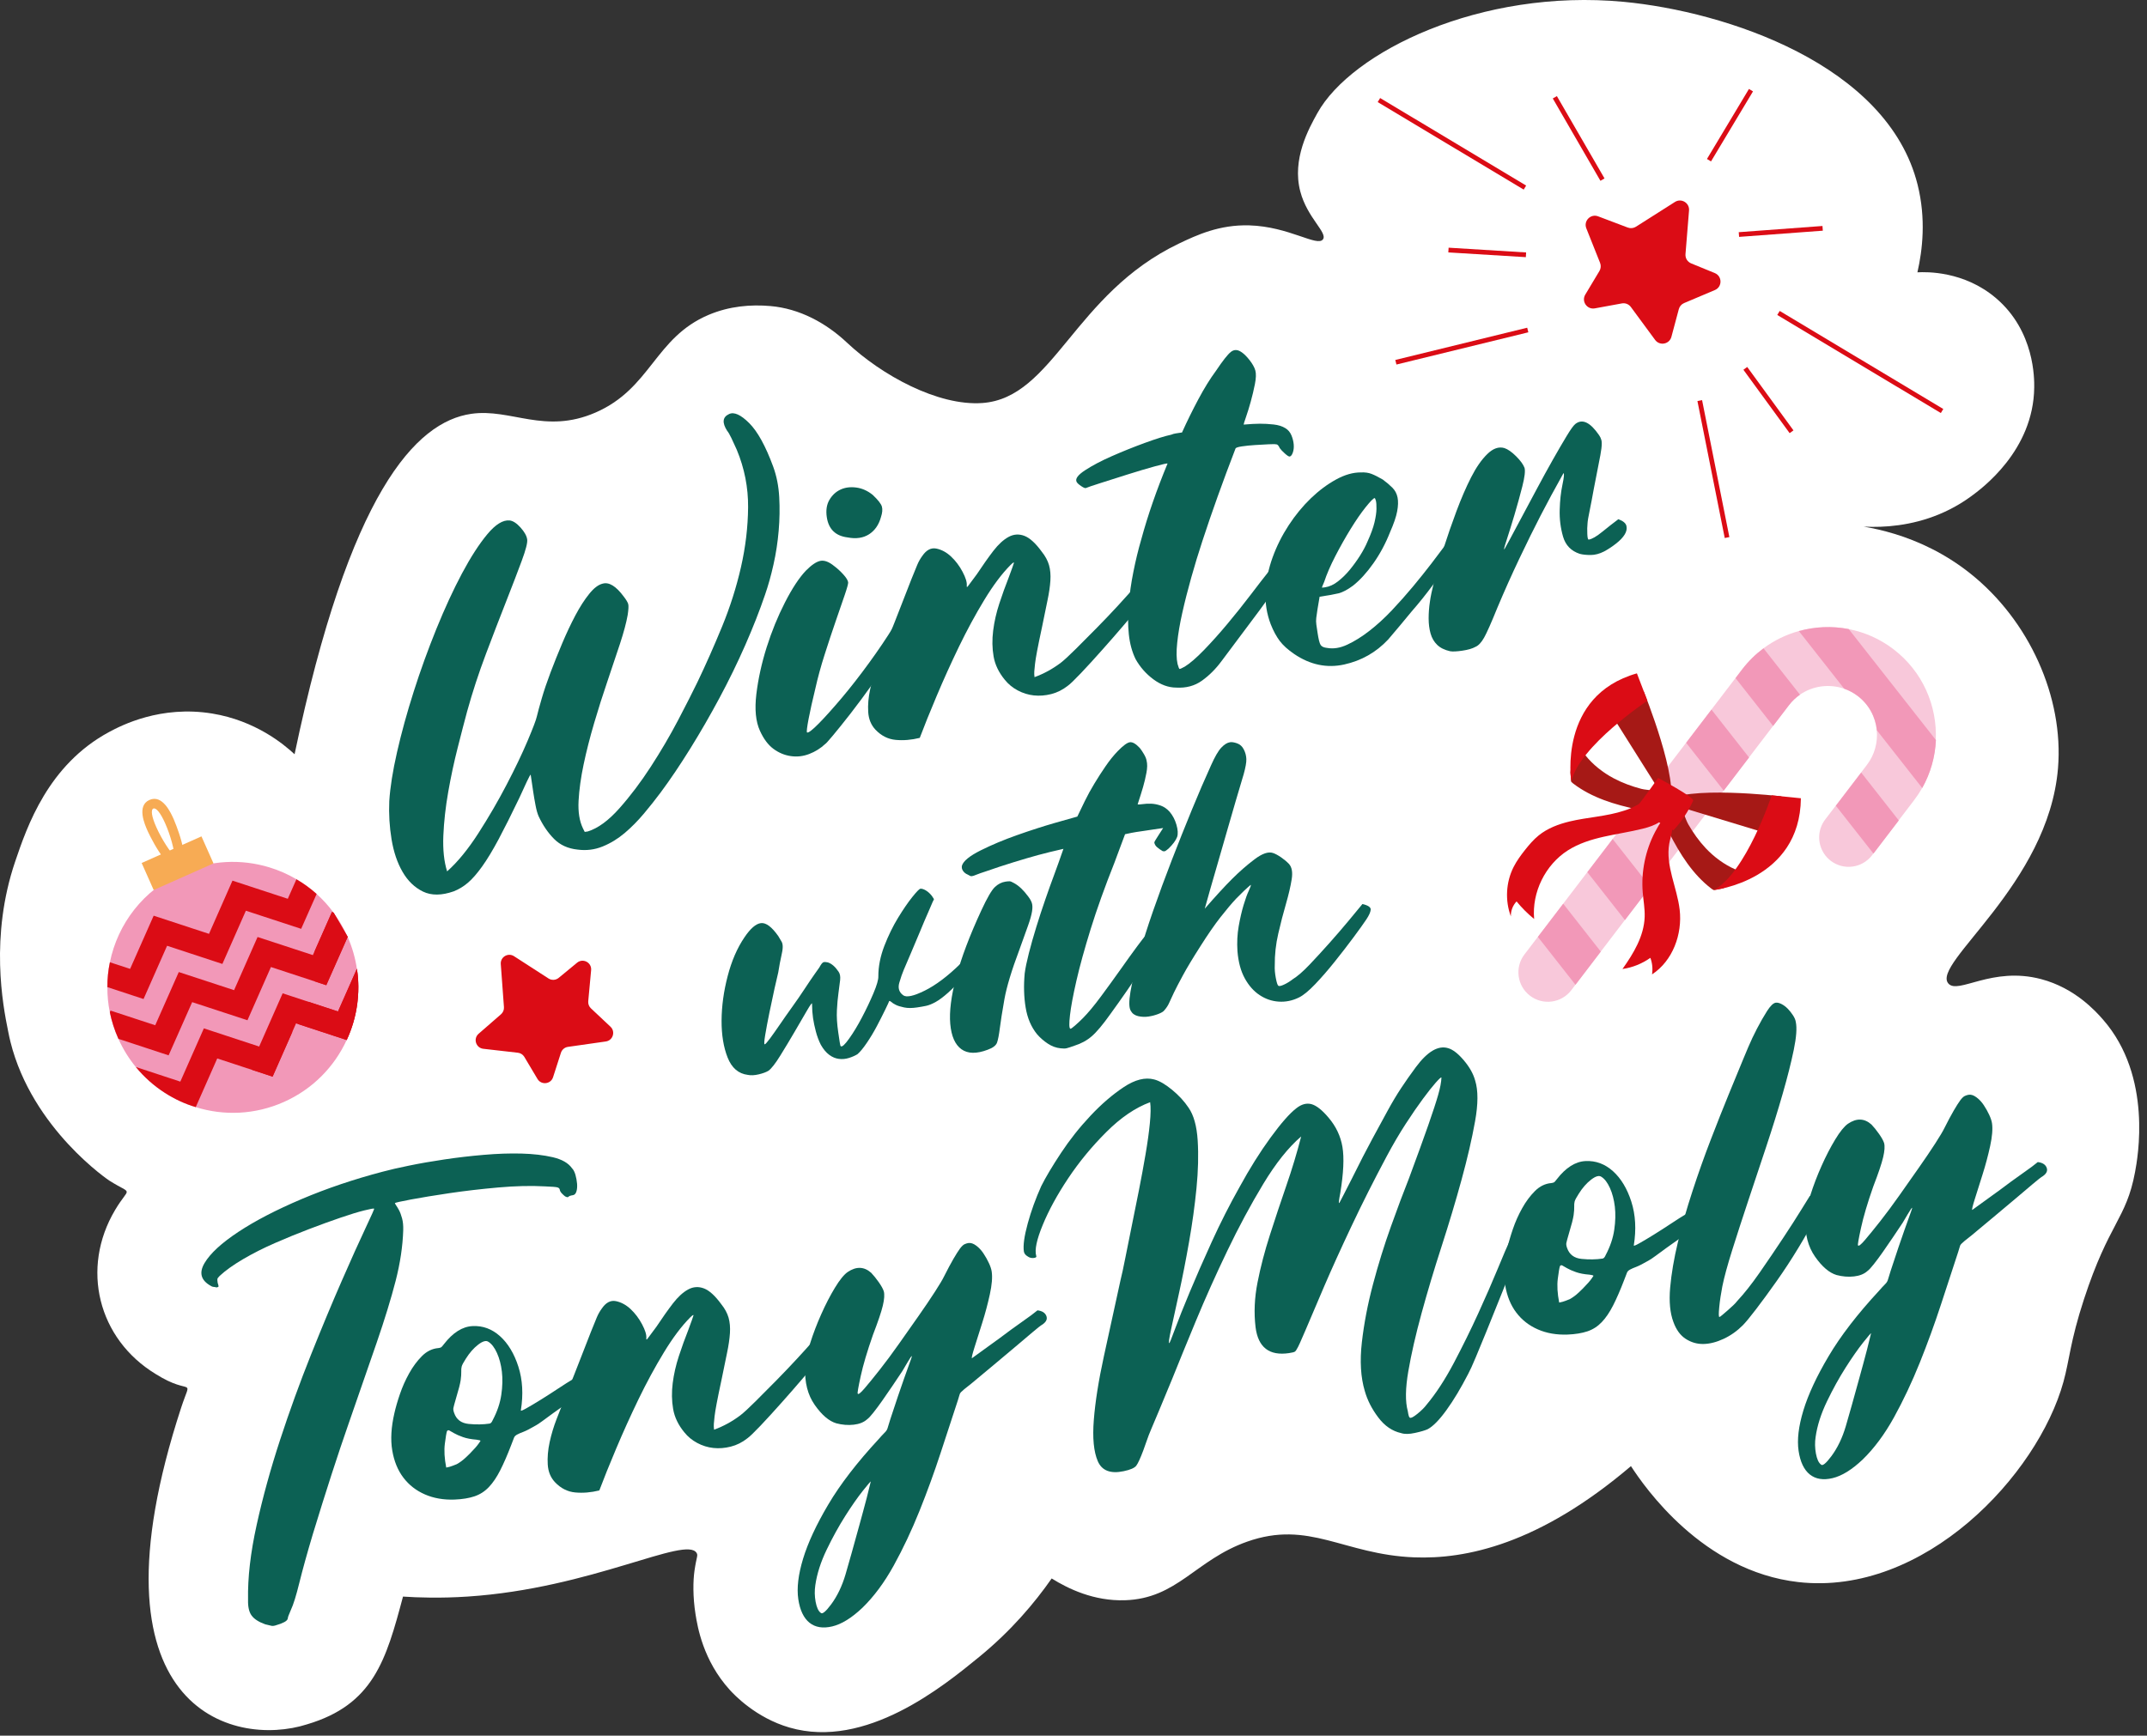
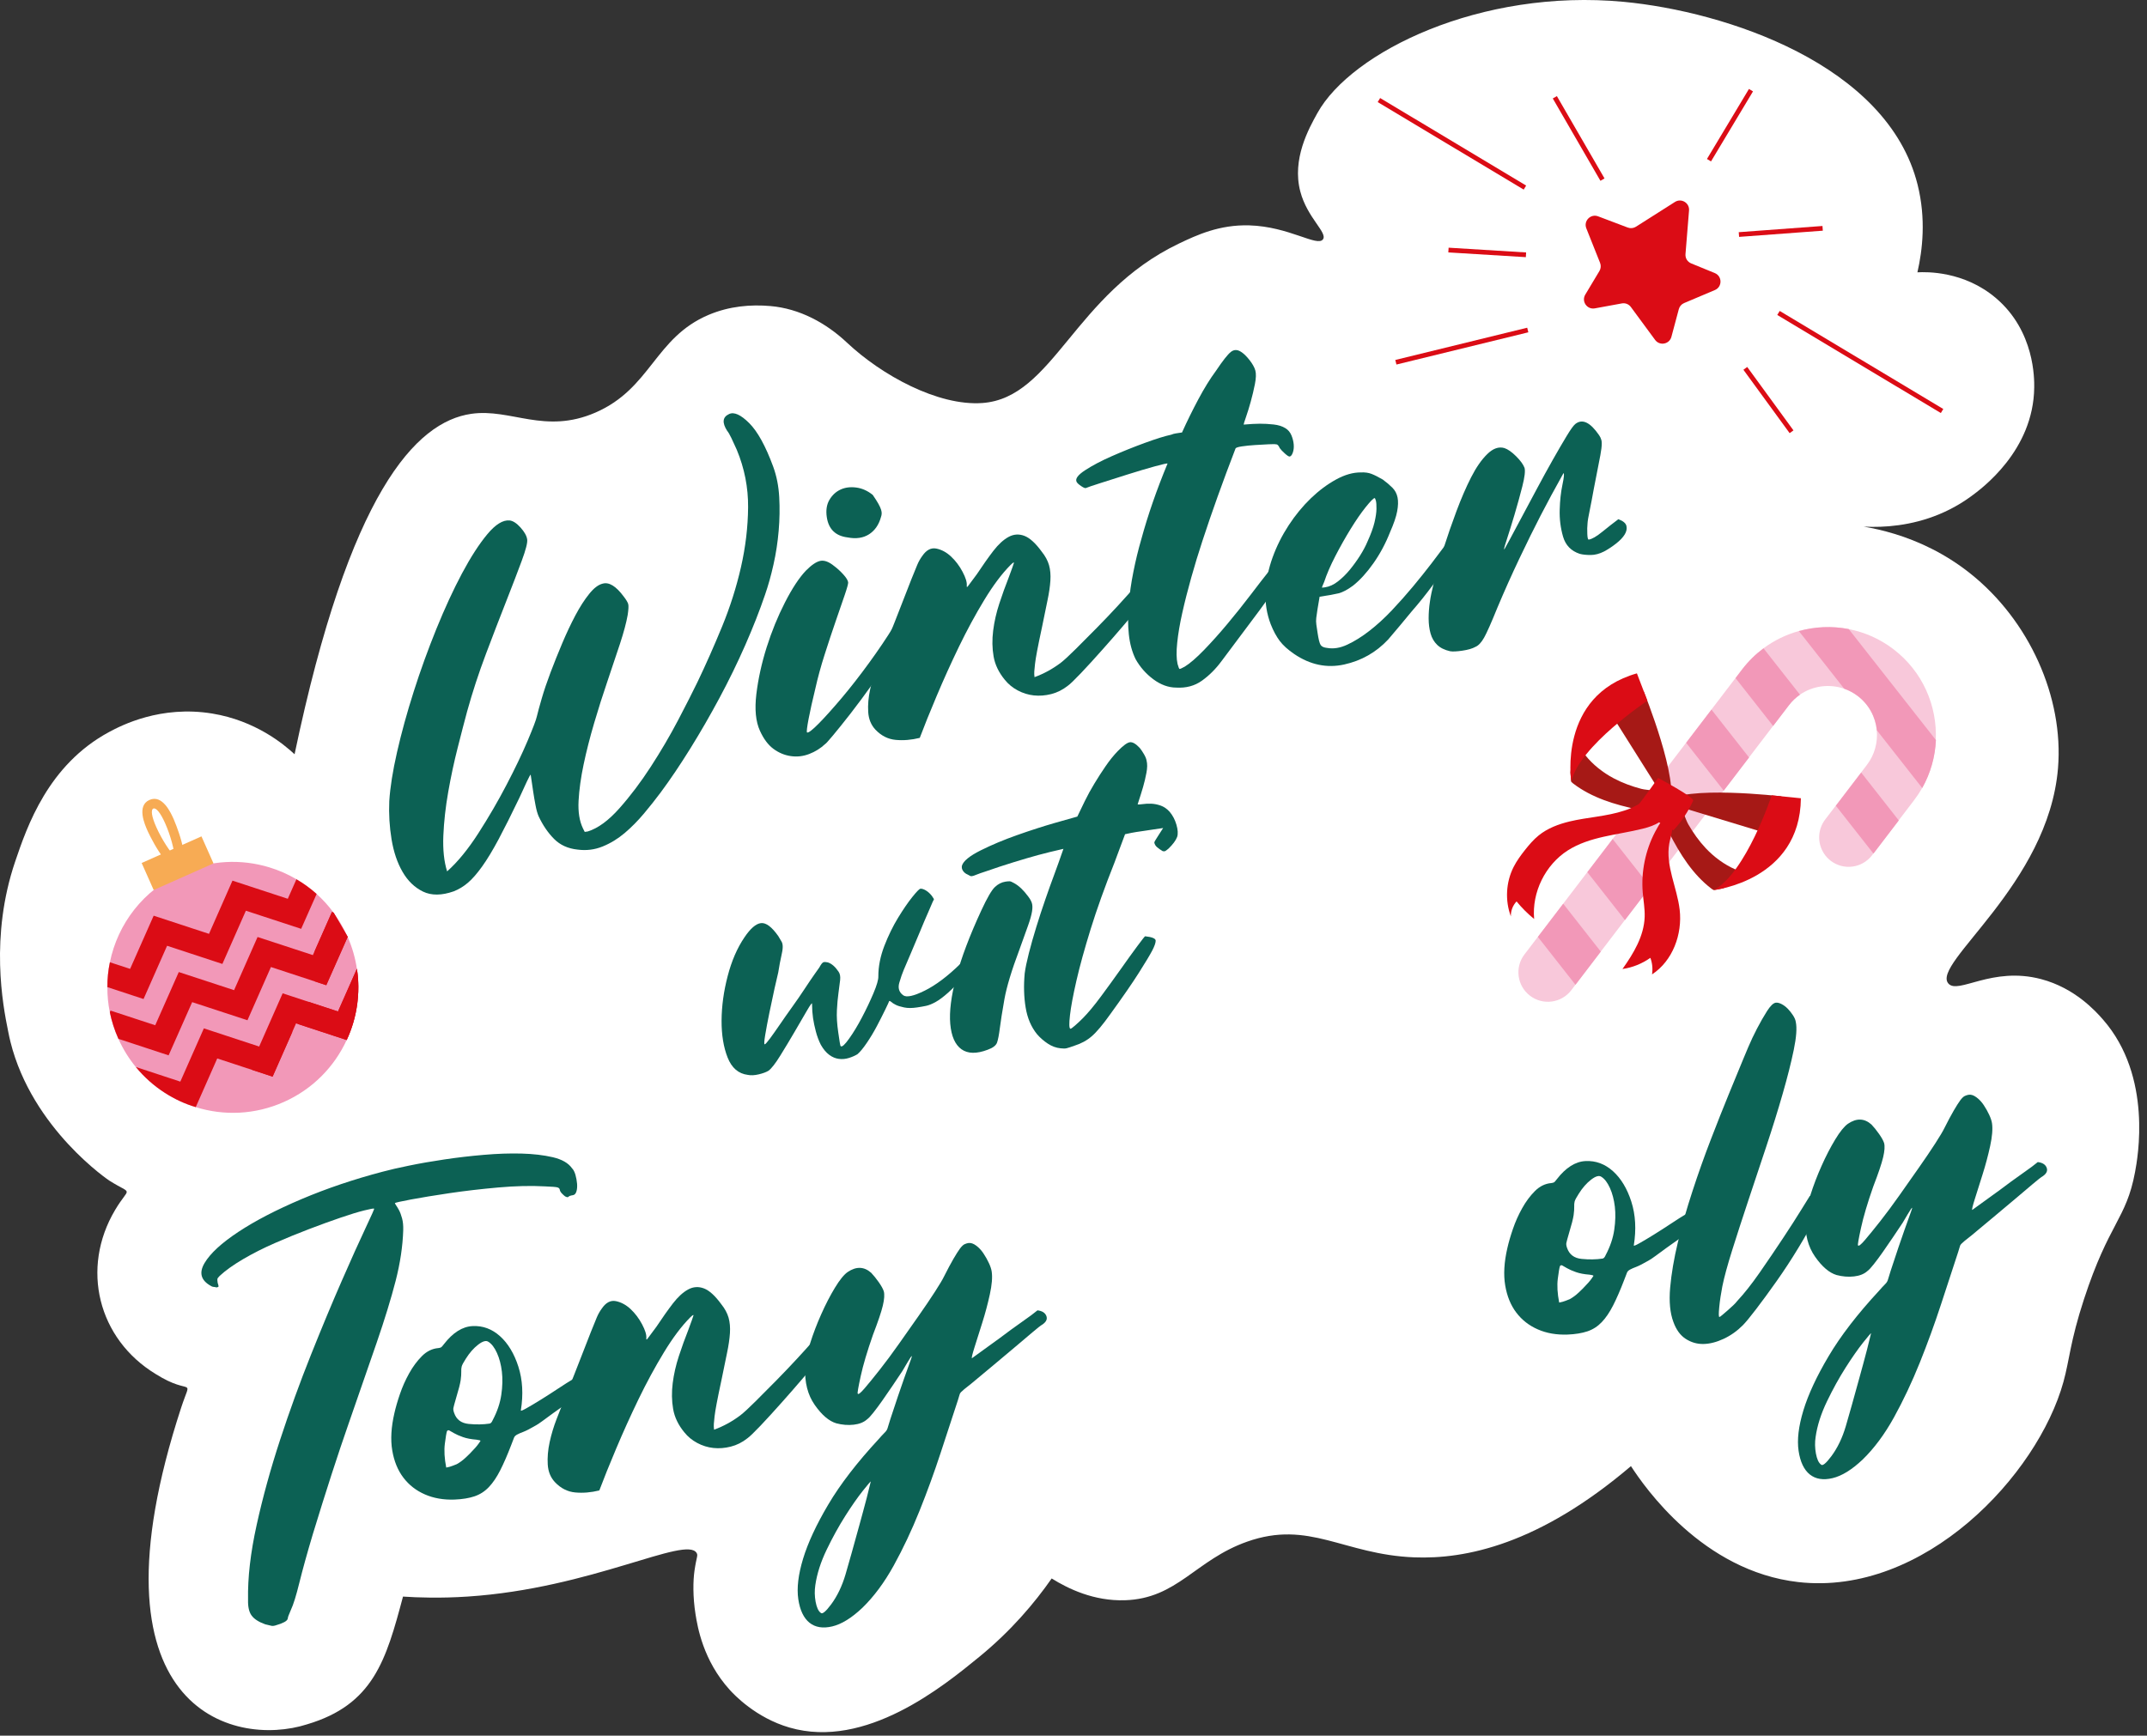
<svg xmlns="http://www.w3.org/2000/svg" width="162" height="131" viewBox="0 0 162 131" fill="none">
  <rect x="0" y="0" width="162" height="131" fill="#333333" stroke="none" />
  <g clip-path="url(#clip0_440_7351)">
    <path d="M147.012 74.231C145.705 72.716 154.561 66.773 155.285 57.976C155.725 52.634 153.121 46.817 148.643 43.266C144.795 40.214 140.644 39.663 138.86 39.534C139.762 39.708 144.514 40.539 148.722 37.464C149.521 36.881 153.439 34.016 153.49 29.243C153.497 28.611 153.535 25.001 150.613 22.508C148.194 20.445 145.356 20.518 144.677 20.554C145.065 18.861 145.334 16.513 144.69 13.936C142.418 4.843 130.168 0.865 122.524 0.139C111.714 -0.884 101.968 3.916 99.406 8.529C98.75 9.709 97.474 12.005 98.111 14.444C98.633 16.446 100.187 17.561 99.823 18.065C99.393 18.656 97.266 17.098 94.266 17.01C92.012 16.945 90.305 17.738 88.95 18.386C81.018 22.179 79.494 30.034 74.122 30.418C70.76 30.658 66.503 28.302 63.916 25.868C62.319 24.364 60.324 23.291 58.138 23.1C56.645 22.969 55.035 23.103 53.47 23.764C49.399 25.488 49.126 29.311 44.936 31.136C41.098 32.807 38.557 30.804 35.559 31.234C31.357 31.838 26.358 37.206 22.227 56.927C21.39 56.151 19.265 54.39 16.018 53.856C12.121 53.214 9.147 54.757 8.241 55.244C3.623 57.727 2.039 62.394 1.149 65.013C-0.781 70.691 0.216 75.882 0.611 77.818C0.68 78.158 0.717 78.348 0.789 78.634C2.433 85.224 8.271 89.13 8.277 89.126C8.277 89.126 8.275 89.124 8.272 89.121C10.06 90.249 9.782 89.475 8.686 91.322C6.07 95.725 7.388 101.059 11.752 103.708C14.496 105.438 14.482 103.768 13.67 106.242C6.225 129.009 17.563 131.939 23.172 130.144C28.169 128.658 29.129 125.312 30.408 120.503C31.535 120.578 33.237 120.637 35.295 120.501C44.651 119.887 51.79 115.862 52.567 117.219C52.681 117.416 52.554 117.49 52.4 118.565C52.297 119.291 52.266 120.498 52.482 121.846C52.63 122.762 53.04 125.318 55.067 127.549C55.383 127.898 57.023 129.652 59.578 130.39C65.333 132.056 71.193 127.26 73.891 125.051C76.302 123.079 78.071 120.974 79.354 119.135C80.606 119.917 82.544 120.854 84.881 120.779C88.84 120.654 90.198 117.742 94.088 116.362C98.796 114.692 101.37 117.333 106.708 117.542C110.565 117.693 116.103 116.583 123.062 110.656C124.075 112.215 128.46 118.584 135.689 119.408C145.178 120.487 153.751 111.351 155.697 104.29C156.157 102.62 156.201 101.258 157.24 98.073C159.144 92.242 160.429 92.048 161.099 88.46C161.291 87.429 162.442 81.262 158.687 76.96C158.143 76.336 156.564 74.572 154.008 73.898C150.295 72.918 147.746 75.081 147.012 74.231Z" fill="white" />
    <path d="M40.506 54.078C40.582 53.757 40.708 53.297 40.882 52.697C41.057 52.099 41.278 51.447 41.545 50.741C41.812 50.035 42.106 49.303 42.426 48.543C42.747 47.782 43.077 47.084 43.416 46.444C43.755 45.806 44.101 45.266 44.455 44.828C44.807 44.387 45.148 44.128 45.477 44.049C45.953 43.916 46.481 44.24 47.061 45.022C47.254 45.271 47.367 45.463 47.403 45.598C47.437 45.732 47.424 46.005 47.361 46.417C47.261 46.99 47.066 47.715 46.779 48.594C46.491 49.473 46.173 50.419 45.829 51.431C45.483 52.442 45.15 53.49 44.831 54.575C44.511 55.661 44.247 56.698 44.038 57.689C43.829 58.681 43.702 59.597 43.656 60.441C43.611 61.284 43.722 61.98 43.989 62.528L44.12 62.788L44.349 62.755C45.118 62.516 45.915 61.934 46.737 61.006C47.56 60.08 48.351 59.032 49.106 57.867C49.862 56.701 50.549 55.531 51.165 54.357C51.78 53.181 52.266 52.226 52.621 51.492C53.26 50.158 53.881 48.757 54.484 47.29C55.087 45.821 55.562 44.326 55.91 42.803C56.256 41.281 56.435 39.775 56.447 38.286C56.459 36.797 56.176 35.352 55.595 33.952C55.455 33.632 55.318 33.335 55.185 33.06C55.051 32.785 54.948 32.608 54.873 32.526C54.472 31.904 54.516 31.48 55.009 31.251C55.385 31.071 55.891 31.298 56.528 31.932C57.164 32.566 57.767 33.661 58.34 35.218C58.598 35.922 58.75 36.689 58.796 37.52C58.842 38.348 58.828 39.196 58.754 40.057C58.681 40.921 58.551 41.769 58.365 42.601C58.18 43.434 57.966 44.193 57.728 44.88C57.317 46.087 56.817 47.361 56.227 48.703C55.636 50.046 54.988 51.372 54.285 52.684C53.581 53.997 52.848 55.267 52.086 56.495C51.323 57.723 50.58 58.826 49.858 59.8C49.47 60.323 49.046 60.858 48.586 61.406C48.125 61.955 47.64 62.445 47.132 62.876C46.621 63.307 46.068 63.646 45.469 63.889C44.869 64.134 44.239 64.211 43.575 64.123C42.852 64.046 42.262 63.777 41.807 63.318C41.351 62.858 40.966 62.297 40.651 61.63C40.558 61.427 40.478 61.145 40.409 60.784C40.339 60.421 40.279 60.066 40.227 59.718C40.176 59.371 40.132 59.066 40.093 58.808C40.054 58.551 40.038 58.438 40.042 58.468C40.011 58.472 39.914 58.65 39.749 58.999C39.584 59.348 39.397 59.756 39.187 60.221C38.594 61.455 38.075 62.492 37.628 63.333C37.178 64.174 36.762 64.864 36.377 65.401C35.992 65.936 35.636 66.347 35.304 66.627C34.974 66.909 34.619 67.124 34.239 67.273C33.325 67.594 32.553 67.6 31.918 67.293C31.284 66.984 30.769 66.487 30.374 65.802C29.977 65.119 29.701 64.299 29.544 63.347C29.388 62.394 29.331 61.434 29.373 60.467C29.437 59.436 29.632 58.199 29.961 56.756C30.289 55.315 30.707 53.796 31.214 52.204C31.721 50.611 32.293 49.031 32.927 47.466C33.563 45.901 34.207 44.504 34.861 43.276C35.516 42.049 36.152 41.064 36.77 40.321C37.387 39.58 37.948 39.233 38.451 39.281C38.702 39.308 38.977 39.483 39.273 39.811C39.569 40.139 39.738 40.439 39.778 40.712C39.815 40.954 39.676 41.492 39.367 42.328C39.057 43.164 38.668 44.183 38.195 45.384C37.722 46.584 37.213 47.906 36.668 49.35C36.123 50.793 35.649 52.242 35.246 53.697C35.046 54.439 34.809 55.349 34.536 56.428C34.261 57.505 34.024 58.617 33.822 59.762C33.62 60.908 33.497 62.01 33.452 63.068C33.408 64.129 33.503 65.029 33.737 65.768C34.53 65.062 35.316 64.101 36.097 62.886C36.877 61.672 37.587 60.451 38.226 59.224C38.865 58.001 39.391 56.9 39.805 55.925C40.217 54.951 40.451 54.334 40.506 54.078Z" fill="#0C6154" />
-     <path d="M65.853 37.355C66.249 37.73 66.478 38.022 66.54 38.228C66.602 38.437 66.58 38.703 66.472 39.028C66.311 39.61 66.011 40.043 65.574 40.325C65.134 40.605 64.597 40.686 63.96 40.563C63.043 40.451 62.52 39.94 62.385 39.031C62.308 38.516 62.375 38.08 62.585 37.724C62.796 37.367 63.076 37.109 63.424 36.949C63.772 36.788 64.165 36.739 64.609 36.797C65.05 36.855 65.465 37.04 65.853 37.355ZM67.42 47.298C67.884 47.292 68.118 47.411 68.124 47.659C68.13 47.907 68.072 48.147 67.953 48.381C67.283 49.502 66.614 50.53 65.947 51.465C65.28 52.401 64.68 53.21 64.148 53.893C63.613 54.577 63.175 55.123 62.833 55.529C62.49 55.936 62.305 56.141 62.275 56.145C61.92 56.478 61.517 56.731 61.063 56.906C60.608 57.082 60.144 57.136 59.669 57.067C59.195 56.999 58.758 56.815 58.356 56.518C57.956 56.221 57.618 55.767 57.342 55.159C57.022 54.462 56.933 53.54 57.07 52.388C57.21 51.237 57.468 50.06 57.847 48.857C58.227 47.654 58.688 46.526 59.228 45.47C59.768 44.413 60.292 43.616 60.801 43.076C61.232 42.641 61.597 42.393 61.899 42.332C62.199 42.273 62.544 42.399 62.93 42.714C63.173 42.894 63.407 43.108 63.63 43.354C63.852 43.599 63.974 43.798 63.997 43.949C64.01 44.04 63.925 44.355 63.742 44.894C63.558 45.431 63.331 46.092 63.06 46.875C62.788 47.659 62.511 48.499 62.226 49.393C61.939 50.287 61.703 51.151 61.518 51.983C61.305 52.852 61.138 53.604 61.015 54.242C60.893 54.88 60.853 55.227 60.892 55.282C60.992 55.33 61.284 55.108 61.769 54.618C62.254 54.127 62.831 53.484 63.504 52.688C64.176 51.891 64.865 51.007 65.573 50.034C66.28 49.063 66.896 48.15 67.42 47.298Z" fill="#0C6154" />
+     <path d="M65.853 37.355C66.602 38.437 66.58 38.703 66.472 39.028C66.311 39.61 66.011 40.043 65.574 40.325C65.134 40.605 64.597 40.686 63.96 40.563C63.043 40.451 62.52 39.94 62.385 39.031C62.308 38.516 62.375 38.08 62.585 37.724C62.796 37.367 63.076 37.109 63.424 36.949C63.772 36.788 64.165 36.739 64.609 36.797C65.05 36.855 65.465 37.04 65.853 37.355ZM67.42 47.298C67.884 47.292 68.118 47.411 68.124 47.659C68.13 47.907 68.072 48.147 67.953 48.381C67.283 49.502 66.614 50.53 65.947 51.465C65.28 52.401 64.68 53.21 64.148 53.893C63.613 54.577 63.175 55.123 62.833 55.529C62.49 55.936 62.305 56.141 62.275 56.145C61.92 56.478 61.517 56.731 61.063 56.906C60.608 57.082 60.144 57.136 59.669 57.067C59.195 56.999 58.758 56.815 58.356 56.518C57.956 56.221 57.618 55.767 57.342 55.159C57.022 54.462 56.933 53.54 57.07 52.388C57.21 51.237 57.468 50.06 57.847 48.857C58.227 47.654 58.688 46.526 59.228 45.47C59.768 44.413 60.292 43.616 60.801 43.076C61.232 42.641 61.597 42.393 61.899 42.332C62.199 42.273 62.544 42.399 62.93 42.714C63.173 42.894 63.407 43.108 63.63 43.354C63.852 43.599 63.974 43.798 63.997 43.949C64.01 44.04 63.925 44.355 63.742 44.894C63.558 45.431 63.331 46.092 63.06 46.875C62.788 47.659 62.511 48.499 62.226 49.393C61.939 50.287 61.703 51.151 61.518 51.983C61.305 52.852 61.138 53.604 61.015 54.242C60.893 54.88 60.853 55.227 60.892 55.282C60.992 55.33 61.284 55.108 61.769 54.618C62.254 54.127 62.831 53.484 63.504 52.688C64.176 51.891 64.865 51.007 65.573 50.034C66.28 49.063 66.896 48.15 67.42 47.298Z" fill="#0C6154" />
    <path d="M85.325 44.641C85.707 44.708 85.974 44.847 86.131 45.056C86.285 45.266 86.216 45.532 85.924 45.854C85.686 46.136 85.31 46.579 84.795 47.182C84.282 47.786 83.739 48.407 83.167 49.049C82.597 49.692 82.065 50.276 81.569 50.798C81.072 51.32 80.741 51.639 80.573 51.757C80.184 52.063 79.767 52.272 79.319 52.386C78.87 52.499 78.434 52.532 78.009 52.487C77.585 52.442 77.178 52.315 76.791 52.109C76.405 51.904 76.078 51.635 75.812 51.302C75.359 50.75 75.078 50.165 74.971 49.546C74.863 48.927 74.853 48.278 74.938 47.599C75.023 46.92 75.178 46.239 75.402 45.556C75.626 44.872 75.862 44.217 76.109 43.592C76.353 42.937 76.484 42.568 76.503 42.488C76.521 42.409 76.436 42.459 76.248 42.643C75.6 43.295 74.941 44.175 74.269 45.281C73.596 46.388 72.959 47.567 72.353 48.818C71.749 50.07 71.189 51.307 70.675 52.529C70.158 53.752 69.734 54.806 69.4 55.692C68.773 55.847 68.169 55.898 67.587 55.844C67.007 55.791 66.496 55.534 66.056 55.072C65.725 54.719 65.543 54.273 65.51 53.736C65.477 53.199 65.525 52.635 65.653 52.042C65.783 51.45 65.959 50.867 66.183 50.291C66.408 49.716 66.61 49.198 66.79 48.737C67.313 47.452 67.723 46.415 68.024 45.627C68.326 44.839 68.572 44.207 68.764 43.729C68.957 43.252 69.105 42.888 69.208 42.64C69.311 42.392 69.439 42.165 69.594 41.956C69.9 41.509 70.251 41.324 70.651 41.404C71.049 41.485 71.419 41.685 71.762 42.006C72.104 42.327 72.394 42.71 72.629 43.156C72.865 43.601 72.971 43.949 72.947 44.201C72.935 44.326 72.967 44.337 73.044 44.232C73.122 44.128 73.341 43.832 73.704 43.344C74.159 42.658 74.575 42.07 74.951 41.579C75.327 41.091 75.709 40.739 76.096 40.527C76.482 40.315 76.881 40.287 77.293 40.443C77.701 40.599 78.14 40.998 78.607 41.642C78.873 41.973 79.055 42.312 79.153 42.653C79.25 42.995 79.285 43.385 79.256 43.822C79.228 44.261 79.155 44.759 79.037 45.318C78.918 45.878 78.779 46.557 78.619 47.355C78.454 48.122 78.333 48.715 78.255 49.128C78.176 49.543 78.124 49.867 78.097 50.104C78.07 50.341 78.052 50.529 78.042 50.669C78.031 50.811 78.037 50.958 78.059 51.108C78.765 50.849 79.423 50.489 80.037 50.026C80.287 49.834 80.668 49.483 81.181 48.973C81.695 48.464 82.227 47.927 82.779 47.366C83.33 46.805 83.846 46.261 84.327 45.742C84.807 45.221 85.14 44.854 85.325 44.641Z" fill="#0C6154" />
    <path d="M94.721 27.964C94.787 28.203 94.776 28.545 94.688 28.992C94.599 29.439 94.494 29.88 94.373 30.316C94.252 30.752 94.132 31.141 94.012 31.485C93.891 31.828 93.835 32.016 93.839 32.046C94.328 32.004 94.736 31.981 95.061 31.98C95.386 31.978 95.73 31.998 96.092 32.037C96.453 32.075 96.753 32.171 96.993 32.32C97.198 32.446 97.347 32.625 97.444 32.857C97.541 33.092 97.598 33.323 97.617 33.553C97.635 33.782 97.611 33.987 97.546 34.167C97.48 34.348 97.401 34.444 97.31 34.457C97.249 34.466 97.129 34.391 96.952 34.232C96.773 34.072 96.644 33.938 96.565 33.824C96.473 33.621 96.382 33.526 96.291 33.539C96.225 33.518 96.032 33.517 95.709 33.533C95.386 33.55 95.048 33.569 94.695 33.59C94.342 33.612 94.014 33.645 93.712 33.69C93.408 33.735 93.245 33.79 93.224 33.856C92.263 36.352 91.431 38.674 90.728 40.824C90.428 41.736 90.147 42.66 89.883 43.597C89.621 44.535 89.395 45.42 89.209 46.253C89.022 47.087 88.894 47.841 88.825 48.517C88.754 49.194 88.764 49.727 88.852 50.115C88.918 50.353 88.968 50.479 89.001 50.488C89.033 50.5 89.164 50.442 89.394 50.315C89.791 50.07 90.277 49.649 90.856 49.052C91.432 48.455 92.024 47.794 92.629 47.069C93.235 46.345 93.815 45.616 94.373 44.883C94.93 44.15 95.391 43.555 95.757 43.097C96.291 43.143 96.534 43.324 96.488 43.64C96.441 43.956 96.316 44.253 96.11 44.532C95.757 45.081 95.237 45.808 94.551 46.714C93.864 47.623 93.069 48.685 92.166 49.903C91.728 50.495 91.235 50.986 90.689 51.376C90.143 51.767 89.495 51.941 88.745 51.897C88.155 51.892 87.582 51.683 87.025 51.27C86.469 50.856 86.023 50.349 85.686 49.749C85.418 49.2 85.248 48.575 85.175 47.873C85.102 47.172 85.099 46.42 85.166 45.622C85.233 44.82 85.35 43.998 85.52 43.152C85.689 42.306 85.885 41.496 86.111 40.718C86.612 38.878 87.275 36.968 88.096 34.988C88.061 34.961 87.737 35.033 87.129 35.2C86.518 35.369 85.842 35.57 85.104 35.803C84.363 36.037 83.677 36.255 83.04 36.458C82.404 36.661 82.043 36.785 81.957 36.827C81.901 36.867 81.779 36.824 81.589 36.695C81.4 36.57 81.284 36.462 81.239 36.376C81.112 36.148 81.324 35.852 81.874 35.493C82.425 35.132 83.101 34.776 83.901 34.426C84.701 34.074 85.526 33.742 86.378 33.43C87.23 33.118 87.895 32.911 88.376 32.808C88.494 32.76 88.604 32.727 88.712 32.713C88.816 32.696 88.9 32.684 88.961 32.675C89.052 32.662 89.127 32.65 89.188 32.641C89.561 31.813 89.971 30.977 90.42 30.136C90.868 29.295 91.311 28.579 91.751 27.987C92.257 27.232 92.629 26.757 92.865 26.568C93.099 26.378 93.354 26.371 93.629 26.547C93.833 26.672 94.049 26.88 94.278 27.171C94.507 27.462 94.655 27.727 94.721 27.964Z" fill="#0C6154" />
    <path d="M99.915 43.919C99.799 44.185 99.743 44.325 99.745 44.34C99.748 44.355 99.824 44.351 99.976 44.328C100.309 44.279 100.636 44.13 100.955 43.88C101.273 43.633 101.571 43.34 101.847 43.006C102.122 42.67 102.38 42.315 102.619 41.938C102.856 41.563 103.044 41.209 103.181 40.88C103.438 40.316 103.614 39.832 103.71 39.431C103.805 39.029 103.856 38.689 103.86 38.409C103.865 38.13 103.85 37.922 103.816 37.788C103.778 37.654 103.745 37.589 103.717 37.594C103.625 37.607 103.404 37.834 103.05 38.273C102.698 38.713 102.32 39.258 101.922 39.905C101.522 40.553 101.136 41.238 100.763 41.959C100.389 42.681 100.107 43.333 99.915 43.919ZM109.071 41.12C109.51 41.148 109.719 41.257 109.701 41.447C109.681 41.635 109.614 41.862 109.499 42.126C109.099 42.775 108.635 43.455 108.106 44.169C107.577 44.882 107.048 45.541 106.518 46.146C105.94 46.852 105.348 47.559 104.742 48.268C103.832 49.239 102.725 49.867 101.421 50.154C100.115 50.44 98.86 50.179 97.656 49.364C97.172 49.035 96.807 48.702 96.556 48.368C96.305 48.032 96.08 47.617 95.883 47.119C95.58 46.328 95.45 45.503 95.492 44.645C95.535 43.786 95.711 42.933 96.019 42.081C96.326 41.23 96.732 40.419 97.236 39.647C97.742 38.874 98.3 38.197 98.909 37.61C99.519 37.024 100.154 36.551 100.813 36.19C101.471 35.829 102.097 35.651 102.686 35.656C102.993 35.641 103.262 35.679 103.492 35.769C103.722 35.858 104.007 36.003 104.345 36.2C104.624 36.406 104.863 36.611 105.065 36.813C105.265 37.016 105.393 37.26 105.451 37.546C105.509 37.833 105.499 38.182 105.421 38.597C105.344 39.01 105.165 39.532 104.887 40.162C104.55 41.019 104.13 41.8 103.632 42.509C103.134 43.218 102.62 43.782 102.094 44.2C101.676 44.51 101.309 44.704 100.995 44.782C100.682 44.859 100.206 44.944 99.57 45.038C99.502 45.42 99.449 45.738 99.409 45.992C99.369 46.247 99.339 46.461 99.318 46.632C99.297 46.807 99.3 46.977 99.324 47.144C99.349 47.31 99.379 47.514 99.415 47.757C99.488 48.242 99.563 48.548 99.645 48.675C99.725 48.803 99.891 48.879 100.143 48.903C100.621 48.988 101.127 48.905 101.662 48.654C102.198 48.405 102.752 48.06 103.322 47.618C103.89 47.178 104.457 46.66 105.02 46.067C105.581 45.471 106.112 44.874 106.612 44.273C107.11 43.673 107.574 43.094 108.003 42.535C108.431 41.975 108.788 41.505 109.071 41.12Z" fill="#0C6154" />
    <path d="M115.033 35.311C115.098 35.55 115.043 36.014 114.867 36.706C114.691 37.399 114.495 38.109 114.278 38.839C114.061 39.567 113.861 40.209 113.681 40.762C113.499 41.316 113.446 41.541 113.524 41.437C113.551 41.401 113.684 41.156 113.927 40.703C114.169 40.247 114.467 39.692 114.818 39.037C115.17 38.381 115.552 37.666 115.964 36.893C116.376 36.118 116.779 35.386 117.171 34.692C117.563 33.999 117.91 33.406 118.208 32.912C118.506 32.419 118.724 32.115 118.863 32.002C119.388 31.584 119.988 31.866 120.661 32.85C120.739 32.962 120.797 33.086 120.833 33.221C120.867 33.355 120.867 33.564 120.833 33.847C120.797 34.131 120.73 34.513 120.63 34.992C120.531 35.471 120.403 36.126 120.248 36.954C120.146 37.527 120.046 38.052 119.948 38.531C119.848 39.01 119.794 39.33 119.787 39.485C119.761 39.737 119.755 40.009 119.769 40.301C119.781 40.594 119.817 40.735 119.878 40.726C120.12 40.691 120.463 40.492 120.904 40.133C121.346 39.773 121.749 39.458 122.112 39.187C122.473 39.319 122.676 39.491 122.722 39.7C122.77 39.91 122.723 40.127 122.586 40.347C122.449 40.57 122.234 40.795 121.943 41.023C121.652 41.253 121.348 41.453 121.033 41.623C120.688 41.799 120.352 41.887 120.027 41.889C119.702 41.89 119.426 41.862 119.2 41.802C118.55 41.589 118.129 41.156 117.939 40.503C117.75 39.849 117.665 39.172 117.686 38.472C117.705 37.773 117.774 37.142 117.893 36.584C118.011 36.025 118.038 35.733 117.972 35.711C117.311 36.894 116.734 37.963 116.241 38.919C115.747 39.874 115.212 40.961 114.634 42.177C114.055 43.395 113.503 44.63 112.976 45.885C112.523 47.006 112.191 47.752 111.984 48.122C111.775 48.495 111.554 48.729 111.321 48.825C111.092 48.953 110.766 49.047 110.341 49.11C109.917 49.172 109.61 49.187 109.419 49.153C109.003 49.06 108.677 48.899 108.442 48.671C108.206 48.444 108.04 48.158 107.943 47.816C107.846 47.474 107.797 47.094 107.797 46.676C107.797 46.258 107.828 45.843 107.891 45.43C107.933 45.084 108.046 44.542 108.23 43.8C108.415 43.062 108.65 42.244 108.935 41.35C109.22 40.456 109.541 39.533 109.895 38.582C110.25 37.632 110.619 36.778 111.002 36.025C111.386 35.271 111.796 34.684 112.229 34.264C112.661 33.843 113.088 33.695 113.511 33.818C113.77 33.903 114.064 34.107 114.391 34.431C114.718 34.755 114.931 35.047 115.033 35.311Z" fill="#0C6154" />
    <path d="M68.193 73.199C68.09 73.436 67.978 73.757 67.859 74.161C67.738 74.567 67.835 74.885 68.145 75.115C68.393 75.3 68.938 75.183 69.775 74.769C70.612 74.354 71.515 73.675 72.48 72.729C72.706 72.751 72.876 72.836 72.995 72.985C73.115 73.133 73.079 73.318 72.891 73.539C72.345 74.146 71.894 74.607 71.54 74.922C71.185 75.239 70.875 75.471 70.606 75.621C70.338 75.771 70.097 75.87 69.882 75.916C69.668 75.961 69.439 76.001 69.196 76.037C68.816 76.094 68.492 76.094 68.22 76.037C67.948 75.98 67.738 75.916 67.589 75.84C67.44 75.765 67.325 75.692 67.246 75.622C67.165 75.55 67.114 75.531 67.092 75.561C67.073 75.619 66.973 75.835 66.793 76.207C66.613 76.58 66.404 76.99 66.167 77.441C65.93 77.892 65.674 78.317 65.401 78.717C65.13 79.117 64.894 79.4 64.698 79.567C64.521 79.676 64.306 79.77 64.055 79.85C63.803 79.929 63.551 79.952 63.299 79.92C63.044 79.888 62.8 79.787 62.568 79.614C62.335 79.441 62.124 79.188 61.936 78.857C61.78 78.548 61.654 78.214 61.56 77.854C61.465 77.495 61.395 77.159 61.348 76.849C61.302 76.538 61.275 76.174 61.271 75.761C61.281 75.649 61.154 75.819 60.89 76.273C60.626 76.728 60.316 77.257 59.964 77.863C59.611 78.469 59.25 79.069 58.882 79.663C58.515 80.257 58.218 80.639 57.994 80.81C57.816 80.919 57.567 81.013 57.246 81.088C56.925 81.163 56.651 81.176 56.423 81.127C55.718 81.039 55.211 80.602 54.901 79.817C54.592 79.033 54.44 78.102 54.446 77.022C54.452 75.941 54.604 74.827 54.904 73.676C55.202 72.526 55.626 71.55 56.17 70.749C56.624 70.074 57.04 69.714 57.421 69.673C57.801 69.629 58.239 69.959 58.73 70.66C58.839 70.838 58.922 70.978 58.979 71.08C59.035 71.183 59.062 71.316 59.059 71.483C59.056 71.65 59.021 71.875 58.953 72.163C58.885 72.45 58.807 72.861 58.721 73.4C58.668 73.602 58.576 74.003 58.443 74.603C58.31 75.204 58.181 75.817 58.052 76.446C57.924 77.073 57.819 77.628 57.739 78.109C57.658 78.593 57.645 78.829 57.7 78.821C57.754 78.814 57.883 78.669 58.092 78.39C58.3 78.109 58.545 77.762 58.83 77.347C59.113 76.931 59.426 76.483 59.771 76.004C60.116 75.525 60.428 75.07 60.71 74.64C60.992 74.212 61.241 73.842 61.459 73.533C61.675 73.225 61.796 73.055 61.819 73.024C61.948 72.784 62.054 72.65 62.133 72.624C62.212 72.599 62.323 72.603 62.466 72.638C62.757 72.733 63.027 72.969 63.278 73.346C63.382 73.497 63.42 73.706 63.391 73.973C63.361 74.24 63.32 74.564 63.266 74.946C63.212 75.328 63.172 75.762 63.148 76.249C63.123 76.738 63.157 77.292 63.249 77.916C63.294 78.214 63.33 78.463 63.361 78.666C63.391 78.869 63.42 78.969 63.447 78.965C63.541 79.033 63.746 78.845 64.067 78.395C64.388 77.947 64.71 77.416 65.034 76.799C65.358 76.186 65.647 75.576 65.904 74.97C66.159 74.366 66.283 73.939 66.274 73.691C66.274 72.944 66.425 72.183 66.723 71.403C67.023 70.626 67.368 69.919 67.757 69.28C68.147 68.641 68.505 68.118 68.832 67.71C69.159 67.302 69.362 67.093 69.444 67.079C69.551 67.064 69.69 67.106 69.857 67.204C70.023 67.304 70.175 67.442 70.311 67.615C70.417 67.766 70.47 67.848 70.472 67.861C70.475 67.874 70.442 67.942 70.378 68.061C70.358 68.121 70.251 68.371 70.054 68.815C69.856 69.259 69.647 69.753 69.423 70.299C69.199 70.844 68.969 71.39 68.732 71.936C68.495 72.484 68.316 72.905 68.193 73.199Z" fill="#0C6154" />
    <path d="M88.247 61.262C88.48 61.532 88.653 61.859 88.766 62.242C88.878 62.627 88.896 62.936 88.82 63.169C88.72 63.433 88.502 63.729 88.164 64.055C88.04 64.156 87.959 64.217 87.92 64.236C87.882 64.255 87.82 64.258 87.735 64.243C87.583 64.156 87.444 64.057 87.318 63.953C87.191 63.847 87.119 63.726 87.098 63.59C87.095 63.565 87.126 63.497 87.194 63.39C87.261 63.282 87.332 63.168 87.412 63.045C87.491 62.924 87.564 62.809 87.631 62.702C87.698 62.596 87.743 62.526 87.765 62.496C87.441 62.544 87.17 62.584 86.953 62.615C86.737 62.648 86.534 62.678 86.345 62.707C86.155 62.735 85.952 62.765 85.736 62.796C85.519 62.829 85.237 62.886 84.89 62.963C84.672 63.55 84.488 64.039 84.341 64.434C84.191 64.83 84.106 65.057 84.088 65.115C83.363 66.939 82.766 68.604 82.298 70.111C81.831 71.62 81.47 72.925 81.219 74.026C80.967 75.129 80.805 75.996 80.734 76.63C80.661 77.263 80.67 77.6 80.759 77.642C80.789 77.666 80.91 77.585 81.117 77.402C81.325 77.22 81.526 77.03 81.719 76.836C82.104 76.447 82.556 75.904 83.074 75.204C83.593 74.504 84.091 73.815 84.572 73.136C85.052 72.455 85.47 71.875 85.828 71.393C86.185 70.911 86.377 70.669 86.406 70.665C86.939 70.724 87.204 70.836 87.201 71.003C87.198 71.169 87.11 71.417 86.939 71.746C86.765 72.078 86.433 72.631 85.94 73.409C85.448 74.188 84.73 75.228 83.788 76.529C83.217 77.333 82.747 77.894 82.378 78.211C82.011 78.53 81.576 78.766 81.074 78.924C80.811 79.018 80.621 79.081 80.5 79.112C80.38 79.145 80.221 79.146 80.024 79.121C79.688 79.088 79.366 78.97 79.058 78.766C78.752 78.563 78.482 78.327 78.248 78.057C77.808 77.514 77.521 76.844 77.39 76.047C77.257 75.25 77.233 74.389 77.318 73.464C77.369 73.069 77.475 72.563 77.632 71.945C77.79 71.326 77.975 70.669 78.191 69.974C78.404 69.278 78.633 68.58 78.876 67.88C79.118 67.18 79.343 66.552 79.551 65.997C79.758 65.44 79.988 64.797 80.24 64.067C79.518 64.23 78.876 64.388 78.318 64.539C77.76 64.693 77.136 64.875 76.45 65.087C75.76 65.3 75.075 65.525 74.392 65.766C74.076 65.867 73.838 65.951 73.682 66.015C73.526 66.081 73.413 66.118 73.346 66.127C73.279 66.137 73.23 66.131 73.198 66.107C73.167 66.085 73.107 66.052 73.018 66.01C72.87 65.949 72.752 65.857 72.665 65.731C72.578 65.606 72.551 65.472 72.585 65.328C72.698 64.979 73.167 64.599 73.992 64.185C74.816 63.773 75.734 63.387 76.745 63.03C77.757 62.672 78.707 62.366 79.597 62.11C80.485 61.853 81.05 61.693 81.289 61.631C81.458 61.273 81.647 60.879 81.861 60.446C82.072 60.013 82.313 59.577 82.58 59.136C82.845 58.696 83.126 58.26 83.423 57.828C83.718 57.397 84.021 57.021 84.333 56.697C84.742 56.278 85.046 56.051 85.249 56.021C85.454 55.992 85.703 56.135 85.998 56.45C86.1 56.575 86.206 56.732 86.318 56.923C86.428 57.112 86.494 57.276 86.515 57.412C86.577 57.651 86.574 57.957 86.504 58.325C86.434 58.696 86.349 59.055 86.249 59.401C86.148 59.748 86.012 60.183 85.84 60.707C85.898 60.725 86.022 60.72 86.212 60.692C86.401 60.664 86.615 60.653 86.85 60.659C87.086 60.667 87.328 60.714 87.577 60.801C87.825 60.889 88.049 61.043 88.247 61.262ZM77.578 67.658C77.714 67.832 77.808 67.998 77.858 68.156C77.909 68.314 77.914 68.528 77.87 68.796C77.827 69.066 77.727 69.42 77.572 69.857C77.415 70.296 77.199 70.896 76.926 71.655C76.33 73.237 75.95 74.496 75.784 75.434C75.619 76.371 75.505 77.093 75.442 77.6C75.378 78.108 75.308 78.472 75.231 78.691C75.151 78.909 74.916 79.09 74.522 79.231C73.683 79.549 73.025 79.536 72.545 79.192C72.066 78.849 71.785 78.214 71.701 77.284C71.619 76.356 71.769 75.172 72.151 73.733C72.531 72.293 73.162 70.623 74.041 68.722C74.481 67.771 74.823 67.182 75.067 66.952C75.308 66.722 75.578 66.585 75.877 66.541C76.011 66.521 76.114 66.513 76.184 66.516C76.253 66.519 76.363 66.565 76.515 66.653C76.876 66.849 77.23 67.185 77.578 67.658Z" fill="#0C6154" />
-     <path d="M85.326 76.299C85.183 76.072 85.173 75.591 85.298 74.852C85.425 74.115 85.632 73.225 85.92 72.187C86.208 71.148 86.571 70.002 87.007 68.747C87.444 67.494 87.912 66.221 88.412 64.929C88.912 63.638 89.416 62.374 89.924 61.137C90.433 59.9 90.916 58.776 91.376 57.767C91.665 57.117 91.923 56.669 92.152 56.429C92.379 56.187 92.599 56.051 92.817 56.019C92.952 55.999 93.129 56.028 93.349 56.105C93.568 56.184 93.737 56.339 93.853 56.571C93.971 56.802 94.033 57.042 94.042 57.29C94.051 57.536 93.984 57.921 93.839 58.439C93.413 59.858 93.023 61.189 92.668 62.431C92.313 63.674 92.001 64.749 91.737 65.661C91.47 66.572 91.192 67.546 90.904 68.585C91.731 67.632 92.422 66.88 92.977 66.327C93.531 65.775 94.093 65.284 94.666 64.853C95.238 64.421 95.699 64.263 96.048 64.378C96.222 64.435 96.425 64.544 96.657 64.702C96.888 64.861 97.084 65.026 97.248 65.196C97.478 65.439 97.549 65.828 97.463 66.367C97.377 66.906 97.233 67.522 97.033 68.216C96.83 68.91 96.637 69.657 96.452 70.459C96.266 71.261 96.178 72.063 96.187 72.864C96.172 73.142 96.197 73.457 96.264 73.807C96.33 74.156 96.393 74.355 96.455 74.4C96.518 74.447 96.658 74.419 96.879 74.316C97.098 74.216 97.321 74.079 97.545 73.907C97.9 73.688 98.322 73.322 98.813 72.806C99.302 72.291 99.802 71.746 100.313 71.172C100.823 70.599 101.3 70.045 101.747 69.508C102.193 68.971 102.543 68.546 102.802 68.231C103.231 68.332 103.44 68.476 103.425 68.658C103.41 68.84 103.302 69.084 103.099 69.39C102.894 69.698 102.573 70.147 102.136 70.736C101.697 71.327 101.229 71.936 100.726 72.563C100.225 73.191 99.729 73.764 99.238 74.279C98.747 74.794 98.334 75.131 97.998 75.292C97.507 75.531 97.004 75.632 96.488 75.598C95.97 75.565 95.49 75.401 95.047 75.107C94.6 74.813 94.227 74.392 93.924 73.842C93.622 73.292 93.437 72.608 93.371 71.787C93.329 71.129 93.36 70.502 93.465 69.905C93.571 69.31 93.693 68.78 93.832 68.316C93.971 67.853 94.102 67.488 94.229 67.221C94.356 66.952 94.402 66.807 94.372 66.783C94.051 67.053 93.687 67.397 93.28 67.817C92.946 68.173 92.552 68.638 92.098 69.217C91.644 69.796 91.137 70.529 90.578 71.414C89.993 72.33 89.555 73.058 89.263 73.6C88.969 74.141 88.743 74.576 88.584 74.904C88.426 75.232 88.305 75.492 88.223 75.683C88.141 75.876 88.017 76.067 87.851 76.257C87.783 76.35 87.63 76.442 87.395 76.532C87.159 76.623 86.913 76.687 86.654 76.725C86.398 76.763 86.141 76.753 85.883 76.695C85.625 76.635 85.44 76.504 85.326 76.299Z" fill="#0C6154" />
    <path d="M123.441 17.111L126.381 15.243C126.864 14.935 127.491 15.313 127.445 15.884L127.177 19.182C127.152 19.483 127.325 19.765 127.606 19.88L129.387 20.61C129.959 20.844 129.963 21.652 129.395 21.892L127.073 22.874C126.875 22.957 126.728 23.128 126.673 23.335L126.115 25.422C125.964 25.985 125.23 26.124 124.885 25.655L123.056 23.171C122.899 22.957 122.634 22.851 122.373 22.901L120.337 23.274C119.749 23.383 119.309 22.747 119.616 22.235L120.683 20.455C120.794 20.27 120.813 20.043 120.733 19.842L119.694 17.233C119.472 16.672 120.021 16.114 120.585 16.328L122.823 17.175C123.028 17.251 123.256 17.229 123.441 17.111Z" fill="#DB0C15" />
-     <path d="M38.025 76.014L37.786 72.764C37.746 72.228 38.335 71.879 38.786 72.17L41.387 73.85C41.624 74.004 41.935 73.986 42.153 73.807L43.543 72.661C43.989 72.294 44.656 72.646 44.603 73.222L44.385 75.572C44.367 75.77 44.441 75.967 44.588 76.105L46.062 77.49C46.459 77.862 46.249 78.53 45.71 78.606L42.851 79.014C42.606 79.049 42.402 79.222 42.325 79.458L41.732 81.302C41.562 81.835 40.842 81.915 40.556 81.436L39.562 79.768C39.458 79.595 39.278 79.479 39.077 79.456L36.467 79.158C35.906 79.094 35.688 78.392 36.115 78.022L37.804 76.551C37.958 76.417 38.04 76.218 38.025 76.014Z" fill="#DB0C15" />
-     <path d="M130.139 40.607L128.078 30.27L128.429 30.2L130.488 40.537L130.139 40.607Z" fill="#DB0C15" />
    <path d="M114.97 14.31L103.953 7.705L104.137 7.399L115.154 14.004L114.97 14.31Z" fill="#DB0C15" />
    <path d="M146.445 31.174L134.102 23.774L134.285 23.468L146.629 30.868L146.445 31.174Z" fill="#DB0C15" />
    <path d="M135.036 32.693L131.547 27.908L131.835 27.697L135.324 32.483L135.036 32.693Z" fill="#DB0C15" />
    <path d="M109.281 19.051L109.304 18.694L115.152 19.054L115.131 19.409L109.281 19.051Z" fill="#DB0C15" />
    <path d="M120.759 13.646L117.164 7.431L117.473 7.254L121.068 13.467L120.759 13.646Z" fill="#DB0C15" />
    <path d="M131.222 17.879L131.195 17.524L137.513 17.056L137.539 17.411L131.222 17.879Z" fill="#DB0C15" />
    <path d="M129.103 12.182L128.797 11.999L131.965 6.715L132.271 6.898L129.103 12.182Z" fill="#DB0C15" />
    <path d="M105.366 27.514L105.281 27.168L115.234 24.734L115.319 25.081L105.366 27.514Z" fill="#DB0C15" />
    <path d="M144.403 60.426L141.254 64.55C140.51 65.526 139.113 65.714 138.139 64.97C138.095 64.937 138.052 64.901 138.015 64.867C137.807 64.686 137.645 64.476 137.525 64.245C137.128 63.503 137.176 62.564 137.719 61.852L140.868 57.728C141.457 56.955 141.696 56.021 141.608 55.121C141.514 54.13 141.022 53.181 140.171 52.534C139.852 52.289 139.503 52.104 139.141 51.98L139.14 51.979C138.024 51.594 136.782 51.762 135.811 52.432C135.499 52.647 135.218 52.914 134.977 53.23L118.561 74.735C117.816 75.711 116.423 75.899 115.445 75.153C114.469 74.408 114.281 73.013 115.026 72.037L131.442 50.533C131.916 49.91 132.464 49.376 133.061 48.931C133.871 48.332 134.775 47.894 135.724 47.63C136.942 47.29 138.231 47.236 139.482 47.478L139.483 47.48C140.678 47.709 141.839 48.212 142.869 48.999C145.075 50.682 146.18 53.277 146.062 55.855L146.064 55.858C146.009 57.103 145.667 58.341 145.031 59.475L145.03 59.477C144.845 59.804 144.636 60.12 144.403 60.426Z" fill="#F8C8DA" />
    <path d="M135.816 52.433C135.504 52.648 135.222 52.914 134.981 53.23L133.79 54.791L130.953 51.18L131.447 50.532C131.922 49.91 132.468 49.377 133.065 48.933L135.816 52.433Z" fill="#F298B8" />
    <path d="M143.27 61.923L141.36 64.425L138.523 60.814L140.435 58.309L143.27 61.923Z" fill="#F298B8" />
    <path d="M131.973 57.172L130.063 59.674L127.227 56.063L129.138 53.558L131.973 57.172Z" fill="#F298B8" />
    <path d="M124.52 66.938L122.609 69.442L119.773 65.83L121.683 63.327L124.52 66.938Z" fill="#F298B8" />
    <path d="M120.786 71.823L118.876 74.326L116.039 70.714L117.951 68.209L120.786 71.823Z" fill="#F298B8" />
    <path d="M145.041 59.477L141.62 55.123C141.524 54.132 141.032 53.183 140.183 52.534C139.862 52.291 139.514 52.106 139.153 51.98L135.734 47.632C136.954 47.292 138.241 47.238 139.492 47.48L139.495 47.481L146.074 55.857V55.86C146.019 57.105 145.677 58.343 145.041 59.477Z" fill="#F298B8" />
    <path d="M118.493 58.307C118.493 58.304 118.491 58.301 118.493 58.295C118.564 57.504 118.721 56.721 118.955 55.961C119.137 56.333 119.361 56.683 119.621 57.004C120.198 57.723 120.946 58.311 121.764 58.745C122.419 59.093 123.122 59.348 123.841 59.538C124.33 59.666 125.244 59.626 125.66 59.917C126.184 60.284 125.621 60.921 125.194 61.094C124.693 61.297 124.098 61.202 123.584 61.096C121.852 60.736 120.107 60.211 118.702 59.136C118.648 59.092 118.594 59.048 118.553 58.995L118.493 58.307Z" fill="#A61916" />
    <path d="M124.031 52.197C124.031 52.197 126.809 59.047 125.944 60.851L120.773 52.635L124.031 52.197Z" fill="#A61916" />
    <path d="M118.561 58.997C118.561 58.997 117.524 52.522 123.511 50.822L124.303 52.889C124.303 52.889 119.149 56.314 118.561 58.997Z" fill="#DB0C15" />
    <path d="M129.309 67.18C129.248 67.153 129.191 67.112 129.134 67.072C127.726 66.001 126.759 64.455 125.956 62.881C125.719 62.412 125.47 61.863 125.534 61.326C125.587 60.868 126.053 60.159 126.545 60.568C126.936 60.892 127.138 61.782 127.391 62.221C127.763 62.864 128.194 63.474 128.703 64.016C129.337 64.689 130.103 65.256 130.947 65.623C131.326 65.789 131.723 65.914 132.129 65.99C131.459 66.417 130.744 66.775 130 67.053C129.995 67.054 129.992 67.054 129.989 67.056L129.309 67.18Z" fill="#A61916" />
    <path d="M134.414 60.106C134.414 60.106 127.076 59.231 125.562 60.543L134.852 63.363L134.414 60.106Z" fill="#A61916" />
    <path d="M129.305 67.178C129.305 67.178 135.824 66.473 135.884 60.249L133.681 60.029C133.681 60.029 131.737 65.904 129.305 67.178Z" fill="#DB0C15" />
    <path d="M124.652 73.544C124.718 73.127 124.675 72.691 124.528 72.293C123.906 72.733 123.176 73.027 122.421 73.137C123.26 71.958 124.049 70.648 124.097 69.202C124.118 68.583 124 67.97 123.951 67.353C123.824 65.784 124.154 64.184 124.882 62.789C125.048 62.468 125.234 62.159 125.44 61.863C125.13 62.147 124.739 62.317 124.334 62.441C124.206 62.48 124.076 62.516 123.946 62.548C122.032 63.026 119.961 63.126 118.298 64.185C116.597 65.272 115.577 67.347 115.757 69.36C115.272 68.966 114.827 68.522 114.432 68.035C114.146 68.334 113.986 68.754 114.001 69.166C113.552 67.967 113.628 66.579 114.207 65.437C114.442 64.973 114.75 64.554 115.072 64.147C115.383 63.756 115.708 63.372 116.097 63.057C116.773 62.51 117.594 62.204 118.43 62.001C119.795 61.675 121.234 61.623 122.566 61.178C122.702 61.137 122.835 61.089 122.966 61.034C123.645 60.762 124.052 60.313 124.806 60.543C125.553 60.771 126.185 61.423 126.209 62.239C126.218 62.644 126.092 63.038 126.003 63.436C125.983 63.515 125.967 63.593 125.952 63.673C125.659 65.342 126.541 66.977 126.738 68.659C126.953 70.511 126.212 72.524 124.652 73.544Z" fill="#DB0C15" />
    <path d="M123.508 60.88C124.36 61.575 125.291 62.176 126.267 62.666C126.88 62.008 127.383 61.253 127.758 60.429C127.868 60.186 125.112 58.716 125.112 58.716C125.112 58.716 123.964 60.356 123.508 60.88Z" fill="#DB0C15" />
    <path d="M26.214 70.672L26.232 70.712C26.577 71.497 26.805 72.301 26.926 73.11L26.928 73.113C27.213 74.971 26.925 76.842 26.156 78.497C25.231 80.508 23.6 82.202 21.417 83.173C19.237 84.143 16.882 84.224 14.768 83.56C13.948 83.315 13.164 82.951 12.438 82.484C11.621 81.957 10.879 81.305 10.248 80.532C9.728 79.901 9.285 79.188 8.933 78.406L8.917 78.37C8.63 77.725 8.424 77.07 8.288 76.408C8.16 75.775 8.096 75.138 8.102 74.502C8.099 73.871 8.162 73.24 8.291 72.626C8.882 69.733 10.813 67.163 13.717 65.871C15.879 64.909 18.207 64.822 20.307 65.459C21.026 65.676 21.721 65.979 22.366 66.362C22.909 66.677 23.418 67.049 23.89 67.471C24.361 67.895 24.789 68.365 25.17 68.885L25.171 68.888C25.576 69.432 25.928 70.028 26.214 70.672Z" fill="#F298B8" />
    <path d="M16.109 65.166L11.596 67.174L10.688 65.135L15.201 63.126L16.109 65.166Z" fill="#F7AB54" />
    <path d="M11.569 61.028C11.363 61.119 11.448 61.654 11.79 62.42C12.215 63.377 12.825 64.28 13.179 64.645C13.143 64.138 12.881 63.08 12.455 62.123C12.114 61.356 11.775 60.937 11.569 61.028ZM13.548 65.475C12.59 65.902 11.151 62.743 11.136 62.711C10.927 62.241 10.293 60.813 11.278 60.376C12.264 59.936 12.9 61.364 13.109 61.834C13.122 61.865 14.507 65.048 13.548 65.475Z" fill="#F7AB54" />
    <path d="M23.891 67.472L22.724 70.104L18.552 68.737L16.78 72.754L12.607 71.383L10.831 75.402L8.102 74.503C8.099 73.872 8.163 73.241 8.293 72.628L9.818 73.126L11.595 69.112L15.77 70.483L17.541 66.466L21.715 67.836L22.367 66.363C22.909 66.678 23.419 67.05 23.891 67.472Z" fill="#DB0C15" />
    <path d="M25.173 68.889L25.172 68.885L25.047 68.831L23.607 72.087L19.434 70.72L17.662 74.733L13.489 73.366L11.712 77.381L8.335 76.273L8.289 76.409C8.426 77.071 8.632 77.726 8.919 78.371L8.934 78.407L12.722 79.653L14.5 75.637L18.672 77.004L20.443 72.987L24.618 74.358L26.234 70.711L25.173 68.889Z" fill="#DB0C15" />
    <path d="M26.93 73.114C27.215 74.971 26.927 76.843 26.159 78.497L22.338 77.242L20.567 81.259L16.392 79.887L14.77 83.561C13.952 83.317 13.167 82.952 12.441 82.484C11.623 81.959 10.881 81.305 10.25 80.532L13.606 81.636L15.382 77.616L19.555 78.988L21.327 74.971L25.502 76.342L26.93 73.114Z" fill="#DB0C15" />
    <path d="M26.236 70.712L24.62 74.357L23.711 74.059C23.841 73.296 23.848 72.526 23.753 71.764L25.049 68.83L25.173 68.885L25.175 68.89L26.236 70.712Z" fill="#DB0C15" />
    <path d="M26.933 73.114C27.022 73.692 27.057 74.275 27.034 74.851C27.028 74.987 27.022 75.124 27.01 75.259C26.998 75.414 26.983 75.564 26.964 75.715C26.843 76.681 26.572 77.621 26.161 78.497L22.453 77.278C22.783 76.748 23.062 76.193 23.284 75.615L25.505 76.342L26.933 73.114Z" fill="#DB0C15" />
    <path d="M22.085 77.825L20.571 81.259L19.023 80.75C20.213 79.98 21.263 78.982 22.085 77.825Z" fill="#DB0C15" />
    <path d="M18.717 120.744C18.685 119.076 18.902 117.195 19.366 115.095C19.828 112.998 20.418 110.859 21.133 108.677C21.846 106.497 22.622 104.36 23.457 102.268C24.293 100.177 25.07 98.312 25.787 96.674C26.505 95.034 27.098 93.713 27.57 92.715C28.041 91.717 28.261 91.218 28.231 91.223C28.197 91.198 27.948 91.242 27.485 91.357C27.021 91.472 26.428 91.653 25.706 91.9C24.984 92.147 24.19 92.434 23.326 92.764C22.461 93.094 21.598 93.446 20.742 93.821C19.884 94.195 19.084 94.601 18.342 95.035C17.601 95.471 17.013 95.892 16.578 96.296C16.469 96.405 16.413 96.483 16.404 96.53C16.395 96.578 16.402 96.678 16.425 96.83C16.477 96.978 16.499 97.068 16.489 97.1C16.477 97.132 16.426 97.156 16.335 97.169C16.27 97.148 16.198 97.135 16.122 97.13C16.043 97.127 15.97 97.099 15.899 97.048C15.156 96.632 15.001 96.059 15.435 95.328C15.868 94.598 16.72 93.813 17.99 92.975C19.26 92.135 20.849 91.312 22.758 90.501C24.666 89.692 26.709 89.002 28.886 88.431C29.392 88.294 30.052 88.141 30.863 87.976C31.675 87.809 32.564 87.653 33.536 87.509C34.504 87.365 35.495 87.249 36.504 87.163C37.513 87.075 38.46 87.043 39.348 87.066C40.233 87.089 41.021 87.182 41.712 87.342C42.401 87.504 42.883 87.78 43.159 88.173C43.268 88.28 43.353 88.446 43.419 88.668C43.481 88.892 43.523 89.119 43.543 89.347C43.56 89.577 43.543 89.772 43.49 89.937C43.437 90.099 43.349 90.189 43.228 90.207C43.046 90.234 42.935 90.274 42.897 90.326C42.859 90.378 42.771 90.368 42.637 90.295C42.567 90.243 42.486 90.171 42.395 90.075C42.304 89.98 42.252 89.887 42.238 89.796C42.225 89.705 42.161 89.646 42.049 89.616C41.935 89.586 41.63 89.562 41.131 89.543C40.069 89.483 38.888 89.511 37.589 89.626C36.289 89.743 35.064 89.884 33.913 90.055C32.76 90.226 31.793 90.386 31.009 90.532C30.226 90.68 29.822 90.771 29.795 90.805C29.801 90.835 29.832 90.893 29.89 90.977C29.95 91.062 30.022 91.183 30.108 91.339C30.192 91.497 30.269 91.703 30.338 91.956C30.407 92.209 30.435 92.508 30.425 92.849C30.387 94.062 30.196 95.338 29.853 96.674C29.508 98.011 29.034 99.56 28.428 101.322C27.822 103.086 27.112 105.134 26.297 107.47C25.481 109.807 24.584 112.579 23.604 115.792C23.169 117.25 22.832 118.469 22.59 119.449C22.349 120.431 22.134 121.121 21.944 121.52C21.782 121.885 21.706 122.098 21.715 122.158C21.698 122.253 21.61 122.344 21.452 122.429C21.294 122.514 21.097 122.59 20.86 122.656C20.712 122.71 20.591 122.728 20.495 122.711C20.4 122.693 20.239 122.656 20.013 122.596C19.523 122.42 19.181 122.201 18.987 121.935C18.791 121.67 18.702 121.273 18.717 120.744Z" fill="#0C6154" />
    <path d="M37.179 107.179C37.518 106.54 37.733 105.905 37.825 105.272C37.918 104.638 37.931 104.056 37.869 103.522C37.805 102.99 37.681 102.52 37.497 102.114C37.312 101.707 37.1 101.43 36.861 101.279C36.687 101.151 36.427 101.221 36.08 101.488C35.732 101.756 35.422 102.113 35.145 102.556C34.969 102.829 34.866 103.023 34.837 103.135C34.808 103.249 34.796 103.383 34.804 103.535C34.81 103.69 34.795 103.901 34.759 104.169C34.72 104.439 34.608 104.881 34.42 105.497C34.298 105.918 34.226 106.176 34.21 106.272C34.193 106.367 34.211 106.488 34.265 106.636C34.432 107.137 34.798 107.416 35.365 107.472C35.93 107.527 36.456 107.519 36.941 107.446C37.032 107.433 37.111 107.345 37.179 107.179ZM36.251 108.756C36.276 108.723 36.18 108.691 35.959 108.661C35.551 108.628 35.208 108.564 34.931 108.465C34.653 108.367 34.429 108.268 34.259 108.17C34.089 108.071 33.971 108.003 33.904 107.967C33.837 107.93 33.777 107.948 33.726 108.016C33.683 108.148 33.629 108.464 33.565 108.97C33.501 109.476 33.535 110.074 33.67 110.766C33.729 110.757 33.819 110.736 33.938 110.704C34.056 110.669 34.234 110.605 34.467 110.508C34.696 110.381 34.919 110.217 35.136 110.014C35.354 109.813 35.544 109.622 35.703 109.443C35.918 109.225 36.102 108.997 36.251 108.756ZM43.227 104.098C43.673 104.187 43.888 104.38 43.87 104.677C43.852 104.974 43.775 105.179 43.636 105.293C43.387 105.484 43.093 105.699 42.756 105.935C42.419 106.17 42.09 106.405 41.768 106.637C41.447 106.872 41.166 107.076 40.931 107.251C40.692 107.425 40.531 107.534 40.444 107.577C40.016 107.827 39.7 107.989 39.495 108.067C39.289 108.143 39.128 108.215 39.015 108.277C38.9 108.341 38.825 108.415 38.791 108.497C38.758 108.579 38.685 108.768 38.573 109.064C38.284 109.819 38.006 110.457 37.742 110.975C37.478 111.495 37.193 111.917 36.884 112.241C36.577 112.564 36.215 112.797 35.802 112.936C35.389 113.075 34.89 113.157 34.305 113.181C33.474 113.211 32.727 113.082 32.064 112.793C31.401 112.505 30.858 112.081 30.436 111.524C30.012 110.968 29.733 110.281 29.596 109.465C29.46 108.649 29.515 107.712 29.76 106.654C29.854 106.237 29.991 105.758 30.175 105.221C30.358 104.683 30.59 104.16 30.872 103.654C31.152 103.149 31.476 102.713 31.84 102.349C32.204 101.986 32.616 101.785 33.074 101.747C33.165 101.734 33.232 101.718 33.276 101.694C33.319 101.673 33.392 101.592 33.495 101.452C34.171 100.579 34.893 100.122 35.663 100.087C36.432 100.049 37.12 100.304 37.727 100.848C38.334 101.394 38.797 102.161 39.115 103.152C39.431 104.144 39.494 105.241 39.301 106.446C39.279 106.512 39.419 106.46 39.719 106.291C40.019 106.123 40.382 105.906 40.808 105.642C41.234 105.378 41.671 105.096 42.123 104.797C42.574 104.498 42.942 104.265 43.227 104.098Z" fill="#0C6154" />
    <path d="M61.145 101.441C61.528 101.508 61.794 101.647 61.951 101.856C62.105 102.066 62.036 102.332 61.744 102.654C61.507 102.936 61.13 103.379 60.617 103.982C60.102 104.586 59.559 105.207 58.988 105.849C58.418 106.492 57.885 107.075 57.39 107.598C56.893 108.12 56.561 108.439 56.393 108.557C56.005 108.863 55.587 109.072 55.139 109.185C54.69 109.299 54.254 109.332 53.829 109.287C53.405 109.242 52.998 109.115 52.611 108.909C52.225 108.703 51.898 108.435 51.633 108.102C51.179 107.55 50.898 106.965 50.791 106.346C50.684 105.726 50.673 105.077 50.758 104.398C50.843 103.719 50.998 103.039 51.222 102.355C51.446 101.672 51.682 101.017 51.93 100.392C52.173 99.737 52.304 99.368 52.324 99.287C52.341 99.208 52.256 99.259 52.068 99.443C51.421 100.096 50.761 100.975 50.09 102.081C49.417 103.188 48.779 104.367 48.174 105.617C47.569 106.869 47.01 108.106 46.495 109.329C45.979 110.552 45.555 111.606 45.221 112.492C44.594 112.647 43.989 112.698 43.407 112.644C42.827 112.591 42.317 112.334 41.877 111.871C41.545 111.519 41.363 111.073 41.33 110.536C41.297 109.999 41.345 109.435 41.474 108.842C41.603 108.25 41.779 107.666 42.003 107.09C42.229 106.516 42.43 105.998 42.611 105.537C43.133 104.252 43.543 103.215 43.845 102.427C44.146 101.639 44.392 101.007 44.585 100.529C44.777 100.052 44.925 99.687 45.028 99.44C45.131 99.192 45.259 98.965 45.414 98.756C45.72 98.309 46.071 98.124 46.471 98.204C46.869 98.285 47.239 98.485 47.583 98.805C47.924 99.126 48.214 99.51 48.45 99.956C48.685 100.401 48.791 100.748 48.767 101.001C48.756 101.126 48.787 101.136 48.864 101.032C48.942 100.927 49.161 100.632 49.524 100.144C49.979 99.458 50.396 98.87 50.772 98.379C51.148 97.891 51.53 97.54 51.916 97.327C52.303 97.115 52.701 97.087 53.113 97.243C53.522 97.398 53.96 97.798 54.428 98.441C54.695 98.773 54.875 99.111 54.974 99.453C55.071 99.795 55.105 100.184 55.077 100.622C55.048 101.06 54.975 101.559 54.857 102.118C54.738 102.678 54.599 103.357 54.439 104.155C54.274 104.922 54.153 105.515 54.075 105.928C53.996 106.343 53.944 106.666 53.917 106.904C53.89 107.141 53.872 107.329 53.862 107.469C53.852 107.611 53.858 107.757 53.88 107.908C54.586 107.648 55.244 107.289 55.857 106.826C56.108 106.634 56.49 106.283 57.002 105.773C57.515 105.264 58.048 104.727 58.6 104.166C59.15 103.604 59.667 103.061 60.147 102.542C60.628 102.021 60.96 101.654 61.145 101.441Z" fill="#0C6154" />
    <path d="M64.843 115.11C64.923 114.819 65.013 114.489 65.114 114.118C65.213 113.746 65.308 113.393 65.398 113.054C65.486 112.715 65.587 112.305 65.702 111.823C65.698 111.793 65.499 112.024 65.108 112.515C64.717 113.008 64.275 113.637 63.786 114.407C63.297 115.177 62.827 116.029 62.376 116.962C61.927 117.896 61.64 118.792 61.519 119.645C61.457 120.057 61.464 120.475 61.542 120.897C61.621 121.318 61.746 121.594 61.921 121.724C62.034 121.861 62.297 121.651 62.71 121.095C63.174 120.469 63.535 119.718 63.794 118.844C64.05 117.969 64.401 116.725 64.843 115.11ZM67.185 107.096C67.612 105.794 67.957 104.775 68.218 104.04C68.482 103.302 68.657 102.813 68.745 102.567C68.831 102.322 68.818 102.286 68.704 102.456C68.591 102.629 68.385 102.97 68.09 103.477C67.861 103.822 67.614 104.192 67.348 104.586C67.081 104.983 66.826 105.354 66.582 105.699C66.339 106.045 66.114 106.349 65.905 106.612C65.696 106.876 65.536 107.048 65.424 107.125C65.178 107.348 64.841 107.482 64.416 107.53C63.989 107.579 63.549 107.543 63.098 107.424C62.547 107.258 62.006 106.796 61.476 106.038C60.945 105.28 60.706 104.339 60.755 103.217C60.775 102.719 60.9 102.104 61.133 101.373C61.364 100.642 61.643 99.912 61.97 99.181C62.295 98.451 62.637 97.789 62.998 97.193C63.359 96.598 63.68 96.202 63.961 96.006C64.608 95.569 65.201 95.59 65.736 96.067C65.918 96.258 66.108 96.493 66.305 96.772C66.502 97.053 66.629 97.283 66.685 97.46C66.751 97.698 66.727 98.057 66.614 98.539C66.499 99.021 66.251 99.754 65.871 100.74C65.435 101.982 65.126 103.026 64.942 103.874C64.757 104.723 64.683 105.16 64.719 105.186C64.762 105.272 64.935 105.138 65.239 104.783C65.542 104.429 65.923 103.962 66.379 103.383C66.835 102.804 67.32 102.152 67.831 101.425C68.343 100.698 68.834 99.999 69.309 99.324C69.782 98.65 70.194 98.039 70.547 97.492C70.899 96.944 71.122 96.57 71.217 96.37C71.504 95.802 71.745 95.347 71.944 95.008C72.141 94.669 72.305 94.412 72.433 94.238C72.563 94.065 72.678 93.954 72.78 93.908C72.881 93.862 72.978 93.832 73.069 93.818C73.251 93.792 73.445 93.856 73.654 94.011C73.863 94.165 74.048 94.363 74.206 94.602C74.366 94.842 74.503 95.085 74.617 95.332C74.731 95.578 74.802 95.791 74.828 95.975C74.891 96.398 74.845 96.969 74.688 97.69C74.531 98.409 74.342 99.12 74.121 99.818C73.9 100.518 73.705 101.134 73.536 101.671C73.368 102.207 73.3 102.488 73.336 102.513C74.091 101.968 74.79 101.461 75.434 100.994C75.991 100.572 76.549 100.163 77.11 99.77C77.671 99.378 78.062 99.087 78.283 98.899C78.629 98.941 78.851 99.078 78.948 99.312C79.044 99.546 78.951 99.76 78.672 99.957C78.529 100.04 78.272 100.24 77.901 100.558C77.531 100.878 77.097 101.245 76.601 101.658C76.104 102.073 75.567 102.523 74.99 103.011C74.412 103.501 73.847 103.971 73.294 104.424C73.044 104.617 72.863 104.76 72.754 104.854C72.644 104.947 72.562 105.021 72.508 105.077C72.453 105.13 72.417 105.197 72.399 105.278C72.38 105.359 72.338 105.496 72.274 105.691C71.89 106.863 71.459 108.182 70.978 109.647C70.499 111.111 69.965 112.578 69.377 114.043C68.788 115.509 68.14 116.881 67.433 118.165C66.724 119.447 65.936 120.508 65.071 121.349C64.256 122.121 63.496 122.589 62.794 122.755C62.091 122.92 61.519 122.828 61.079 122.476C60.64 122.122 60.358 121.528 60.234 120.696C60.111 119.861 60.232 118.845 60.596 117.645C60.96 116.446 61.594 115.08 62.498 113.554C63.401 112.024 64.668 110.381 66.296 108.622C66.481 108.409 66.621 108.256 66.717 108.164C66.811 108.074 66.876 107.995 66.914 107.927C66.95 107.86 66.984 107.77 67.012 107.657C67.042 107.543 67.1 107.357 67.185 107.096Z" fill="#0C6154" />
-     <path d="M89.677 83.597C90.07 84.158 90.301 84.985 90.37 86.073C90.439 87.164 90.409 88.368 90.279 89.689C90.149 91.008 89.963 92.359 89.718 93.744C89.475 95.128 89.228 96.388 88.978 97.524C88.728 98.661 88.525 99.589 88.369 100.308C88.212 101.029 88.164 101.384 88.226 101.375C88.255 101.371 88.403 101.008 88.667 100.287C88.933 99.567 89.299 98.646 89.769 97.522C90.236 96.4 90.792 95.134 91.434 93.722C92.077 92.31 92.778 90.928 93.538 89.577C94.293 88.195 95.069 86.956 95.867 85.862C96.666 84.767 97.315 84.028 97.816 83.645C98.204 83.339 98.583 83.238 98.955 83.336C99.325 83.438 99.756 83.775 100.244 84.354C100.806 85.013 101.156 85.752 101.293 86.567C101.429 87.383 101.376 88.538 101.132 90.03C101.009 90.667 100.991 90.911 101.078 90.758C101.163 90.606 101.47 90.011 101.997 88.972C102.593 87.768 103.11 86.762 103.548 85.955C103.986 85.146 104.374 84.43 104.716 83.806C105.058 83.182 105.392 82.623 105.722 82.124C106.05 81.626 106.42 81.099 106.833 80.541C107.711 79.359 108.524 78.882 109.27 79.112C109.627 79.215 110.019 79.519 110.452 80.029C110.883 80.538 111.168 81.046 111.306 81.551C111.538 82.292 111.537 83.323 111.298 84.642C111.061 85.964 110.721 87.431 110.279 89.045C109.837 90.66 109.334 92.337 108.772 94.077C108.209 95.819 107.706 97.495 107.265 99.11C106.823 100.724 106.489 102.182 106.265 103.487C106.04 104.789 106.026 105.798 106.225 106.511C106.275 106.845 106.329 107.008 106.39 106.999C106.46 107.051 106.645 106.953 106.951 106.707C107.254 106.46 107.484 106.232 107.639 106.023C108.35 105.174 109.037 104.121 109.703 102.86C110.367 101.6 110.98 100.356 111.541 99.126C112.102 97.897 112.593 96.772 113.016 95.748C113.437 94.726 113.741 94.014 113.93 93.615C114.268 93.595 114.484 93.641 114.578 93.75C114.671 93.861 114.699 93.996 114.662 94.158C114.666 94.188 114.59 94.407 114.435 94.817C114.278 95.228 114.075 95.739 113.824 96.348C113.574 96.96 113.302 97.633 113.01 98.374C112.717 99.114 112.428 99.831 112.144 100.523C111.859 101.215 111.598 101.851 111.358 102.429C111.118 103.006 110.925 103.43 110.779 103.7C110.225 104.773 109.681 105.683 109.14 106.429C108.6 107.175 108.129 107.654 107.727 107.869C107.524 107.962 107.205 108.056 106.769 108.151C106.335 108.247 105.987 108.251 105.726 108.166C105.055 108.017 104.477 107.624 103.995 106.981C103.512 106.341 103.175 105.679 102.981 104.995C102.67 103.957 102.597 102.728 102.758 101.311C102.921 99.893 103.198 98.434 103.597 96.936C103.994 95.436 104.444 93.985 104.949 92.577C105.452 91.17 105.907 89.957 106.313 88.936C106.932 87.265 107.417 85.931 107.765 84.934C108.112 83.938 108.363 83.174 108.515 82.639C108.669 82.105 108.751 81.668 108.763 81.325C108.727 81.299 108.584 81.429 108.332 81.714C108.079 81.999 107.76 82.402 107.374 82.924C106.986 83.447 106.553 84.076 106.074 84.813C105.595 85.551 105.111 86.373 104.628 87.28C103.658 89.098 102.772 90.855 101.972 92.553C101.169 94.252 100.481 95.771 99.905 97.112C99.331 98.45 98.864 99.543 98.51 100.386C98.153 101.227 97.938 101.7 97.861 101.805C97.813 101.905 97.761 101.975 97.706 102.014C97.649 102.054 97.5 102.091 97.258 102.127C95.772 102.346 94.933 101.697 94.738 100.177C94.606 99.082 94.656 97.952 94.887 96.787C95.115 95.623 95.427 94.431 95.82 93.21C96.21 91.991 96.624 90.752 97.056 89.496C97.491 88.24 97.864 86.999 98.179 85.774C97.216 86.6 96.263 87.795 95.318 89.359C94.372 90.924 93.468 92.606 92.605 94.407C91.741 96.207 90.95 97.974 90.231 99.707C89.513 101.439 88.916 102.9 88.441 104.085C88.03 105.074 87.705 105.859 87.466 106.437C87.226 107.014 87.032 107.477 86.881 107.824C86.732 108.172 86.62 108.46 86.545 108.687C86.469 108.915 86.377 109.176 86.266 109.472C86.044 110.063 85.868 110.445 85.74 110.619C85.61 110.794 85.29 110.934 84.78 111.04C83.789 111.249 83.139 110.997 82.833 110.284C82.525 109.57 82.425 108.532 82.533 107.168C82.64 105.804 82.891 104.21 83.288 102.387C83.682 100.562 84.103 98.641 84.547 96.624C84.644 96.237 84.764 95.687 84.905 94.968C85.047 94.25 85.207 93.453 85.386 92.574C85.567 91.695 85.749 90.785 85.935 89.844C86.12 88.904 86.287 87.995 86.436 87.122C86.586 86.247 86.695 85.466 86.762 84.773C86.829 84.082 86.836 83.554 86.783 83.19C85.666 83.603 84.562 84.355 83.47 85.448C82.378 86.538 81.42 87.702 80.596 88.939C79.772 90.176 79.133 91.348 78.678 92.454C78.222 93.559 78.058 94.334 78.186 94.78C78.229 94.866 78.176 94.92 78.025 94.943C77.843 94.969 77.683 94.932 77.543 94.829C77.374 94.731 77.279 94.605 77.255 94.453C77.188 93.998 77.286 93.295 77.546 92.343C77.807 91.391 78.149 90.45 78.568 89.52C78.902 88.851 79.398 88.019 80.056 87.022C80.714 86.027 81.457 85.088 82.287 84.206C83.116 83.324 83.955 82.603 84.801 82.044C85.647 81.484 86.41 81.293 87.085 81.472C87.472 81.571 87.921 81.829 88.431 82.248C88.943 82.669 89.358 83.118 89.677 83.597Z" fill="#0C6154" />
    <path d="M121.156 94.725C121.495 94.086 121.71 93.451 121.802 92.818C121.895 92.184 121.908 91.602 121.846 91.067C121.781 90.536 121.658 90.066 121.474 89.66C121.289 89.253 121.077 88.975 120.838 88.825C120.664 88.696 120.404 88.767 120.057 89.034C119.709 89.302 119.398 89.659 119.122 90.102C118.946 90.375 118.843 90.569 118.813 90.681C118.785 90.794 118.773 90.929 118.781 91.081C118.787 91.236 118.772 91.447 118.736 91.715C118.697 91.985 118.585 92.427 118.397 93.043C118.275 93.464 118.203 93.722 118.187 93.818C118.17 93.913 118.188 94.034 118.24 94.182C118.409 94.683 118.775 94.962 119.342 95.017C119.907 95.073 120.433 95.065 120.918 94.992C121.009 94.979 121.088 94.891 121.156 94.725ZM120.228 96.303C120.253 96.27 120.156 96.237 119.936 96.207C119.528 96.175 119.185 96.11 118.907 96.011C118.63 95.913 118.406 95.814 118.236 95.716C118.066 95.617 117.948 95.549 117.881 95.513C117.814 95.475 117.754 95.493 117.703 95.562C117.66 95.693 117.606 96.01 117.542 96.516C117.478 97.022 117.512 97.621 117.647 98.313C117.706 98.304 117.796 98.283 117.915 98.25C118.033 98.216 118.209 98.152 118.443 98.055C118.673 97.928 118.896 97.764 119.113 97.561C119.331 97.359 119.521 97.168 119.68 96.989C119.895 96.772 120.079 96.543 120.228 96.303ZM127.204 91.644C127.65 91.733 127.865 91.926 127.847 92.222C127.829 92.519 127.752 92.725 127.613 92.839C127.364 93.03 127.07 93.245 126.733 93.481C126.395 93.716 126.067 93.951 125.745 94.183C125.424 94.418 125.143 94.622 124.908 94.797C124.669 94.971 124.508 95.08 124.421 95.123C123.993 95.373 123.677 95.535 123.472 95.613C123.266 95.689 123.105 95.761 122.992 95.823C122.877 95.887 122.802 95.96 122.768 96.043C122.735 96.125 122.662 96.315 122.55 96.61C122.26 97.365 121.983 98.004 121.719 98.522C121.455 99.041 121.17 99.463 120.861 99.787C120.553 100.111 120.192 100.344 119.779 100.483C119.366 100.621 118.867 100.704 118.282 100.727C117.451 100.757 116.703 100.629 116.041 100.339C115.378 100.051 114.835 99.628 114.413 99.071C113.989 98.514 113.71 97.828 113.573 97.012C113.437 96.195 113.491 95.258 113.737 94.2C113.831 93.783 113.968 93.304 114.152 92.767C114.335 92.228 114.567 91.706 114.849 91.2C115.129 90.695 115.453 90.259 115.817 89.895C116.181 89.532 116.593 89.331 117.051 89.293C117.142 89.28 117.209 89.263 117.253 89.24C117.296 89.219 117.369 89.138 117.472 88.998C118.148 88.125 118.87 87.668 119.639 87.632C120.409 87.595 121.097 87.85 121.704 88.394C122.311 88.94 122.774 89.707 123.092 90.698C123.408 91.69 123.471 92.787 123.278 93.992C123.256 94.058 123.396 94.006 123.696 93.837C123.996 93.668 124.359 93.452 124.785 93.188C125.211 92.924 125.648 92.642 126.1 92.343C126.551 92.043 126.919 91.811 127.204 91.644Z" fill="#0C6154" />
    <path d="M136.563 90.257C137.1 90.333 137.36 90.518 137.342 90.815C137.324 91.114 137.255 91.379 137.136 91.614C136.727 92.416 136.249 93.27 135.703 94.171C135.156 95.074 134.599 95.923 134.036 96.718C133.472 97.515 132.964 98.21 132.51 98.803C132.056 99.398 131.721 99.804 131.506 100.022C131.074 100.456 130.591 100.799 130.055 101.05C129.52 101.299 129.012 101.429 128.533 101.438C128.054 101.447 127.61 101.319 127.199 101.055C126.787 100.79 126.477 100.365 126.265 99.776C126.011 99.101 125.929 98.239 126.02 97.187C126.113 96.136 126.308 94.992 126.604 93.755C126.901 92.519 127.268 91.234 127.705 89.899C128.141 88.563 128.6 87.273 129.081 86.024C129.561 84.775 130.019 83.624 130.451 82.568C130.882 81.513 131.236 80.655 131.51 79.995C131.577 79.829 131.71 79.516 131.904 79.054C132.098 78.591 132.323 78.117 132.576 77.63C132.829 77.144 133.081 76.703 133.332 76.309C133.584 75.917 133.801 75.707 133.983 75.68C134.104 75.662 134.247 75.693 134.415 75.777C134.583 75.862 134.739 75.978 134.886 76.126C135.03 76.274 135.165 76.441 135.284 76.624C135.405 76.808 135.476 76.975 135.499 77.127C135.596 77.576 135.545 78.281 135.347 79.24C135.148 80.2 134.871 81.301 134.512 82.547C134.156 83.791 133.741 85.124 133.271 86.54C132.799 87.958 132.343 89.326 131.904 90.647C131.465 91.966 131.067 93.195 130.709 94.331C130.351 95.469 130.1 96.388 129.957 97.091C129.851 97.634 129.773 98.157 129.724 98.66C129.675 99.162 129.679 99.41 129.74 99.4C129.77 99.397 129.84 99.346 129.951 99.252C130.061 99.159 130.193 99.048 130.343 98.916C130.494 98.785 130.637 98.657 130.773 98.527C130.909 98.398 131.015 98.282 131.094 98.178C131.601 97.637 132.162 96.927 132.776 96.047C133.387 95.166 133.972 94.305 134.529 93.462C135.085 92.622 135.557 91.887 135.945 91.255C136.33 90.626 136.537 90.293 136.563 90.257Z" fill="#0C6154" />
    <path d="M140.319 103.919C140.4 103.628 140.489 103.298 140.591 102.927C140.689 102.555 140.785 102.202 140.874 101.863C140.962 101.524 141.064 101.114 141.179 100.632C141.174 100.602 140.976 100.833 140.585 101.324C140.194 101.817 139.752 102.446 139.263 103.216C138.772 103.986 138.303 104.838 137.852 105.771C137.403 106.705 137.117 107.6 136.996 108.454C136.933 108.866 136.941 109.284 137.018 109.706C137.097 110.127 137.223 110.403 137.397 110.533C137.511 110.67 137.773 110.459 138.187 109.904C138.651 109.278 139.012 108.527 139.27 107.653C139.527 106.778 139.877 105.534 140.319 103.919ZM142.662 95.905C143.089 94.603 143.433 93.584 143.694 92.849C143.959 92.112 144.133 91.622 144.221 91.376C144.308 91.131 144.294 91.095 144.181 91.266C144.068 91.439 143.862 91.779 143.566 92.286C143.338 92.631 143.09 93.001 142.824 93.395C142.557 93.792 142.302 94.163 142.059 94.508C141.816 94.854 141.59 95.159 141.382 95.421C141.173 95.685 141.013 95.857 140.901 95.935C140.655 96.157 140.318 96.291 139.892 96.339C139.464 96.388 139.025 96.352 138.575 96.233C138.024 96.067 137.482 95.605 136.953 94.847C136.421 94.089 136.183 93.149 136.232 92.026C136.251 91.528 136.377 90.913 136.609 90.182C136.841 89.451 137.12 88.721 137.447 87.99C137.772 87.26 138.114 86.598 138.475 86.002C138.836 85.407 139.157 85.012 139.437 84.815C140.085 84.377 140.677 84.398 141.211 84.876C141.395 85.067 141.584 85.303 141.781 85.582C141.978 85.862 142.105 86.092 142.162 86.269C142.228 86.507 142.204 86.866 142.09 87.348C141.975 87.83 141.728 88.563 141.347 89.549C140.911 90.791 140.603 91.835 140.419 92.683C140.234 93.532 140.159 93.969 140.195 93.995C140.238 94.081 140.412 93.947 140.716 93.592C141.019 93.238 141.399 92.771 141.856 92.192C142.311 91.613 142.796 90.961 143.308 90.234C143.82 89.508 144.311 88.808 144.785 88.133C145.258 87.459 145.67 86.849 146.024 86.301C146.376 85.753 146.598 85.379 146.694 85.179C146.98 84.61 147.222 84.155 147.421 83.816C147.617 83.478 147.782 83.221 147.91 83.046C148.04 82.873 148.155 82.763 148.256 82.717C148.358 82.67 148.455 82.641 148.546 82.627C148.728 82.6 148.922 82.664 149.131 82.82C149.339 82.973 149.525 83.172 149.683 83.41C149.842 83.651 149.98 83.894 150.093 84.14C150.208 84.386 150.278 84.6 150.305 84.783C150.368 85.207 150.321 85.779 150.165 86.499C150.008 87.219 149.818 87.929 149.598 88.627C149.377 89.327 149.181 89.943 149.013 90.481C148.844 91.016 148.777 91.297 148.813 91.322C149.568 90.778 150.266 90.27 150.911 89.803C151.467 89.381 152.025 88.972 152.587 88.579C153.148 88.187 153.539 87.896 153.759 87.708C154.106 87.75 154.328 87.887 154.425 88.121C154.52 88.356 154.428 88.569 154.149 88.766C154.006 88.85 153.749 89.049 153.377 89.367C153.007 89.687 152.573 90.054 152.078 90.467C151.581 90.882 151.044 91.333 150.466 91.82C149.889 92.31 149.323 92.78 148.771 93.234C148.52 93.426 148.34 93.569 148.231 93.663C148.12 93.756 148.038 93.831 147.985 93.886C147.929 93.939 147.894 94.007 147.876 94.087C147.856 94.168 147.814 94.305 147.75 94.501C147.367 95.672 146.936 96.991 146.455 98.456C145.976 99.92 145.442 101.387 144.854 102.852C144.264 104.318 143.617 105.69 142.91 106.974C142.201 108.255 141.413 109.316 140.547 110.158C139.733 110.93 138.973 111.398 138.27 111.564C137.567 111.729 136.996 111.637 136.556 111.285C136.117 110.931 135.835 110.337 135.711 109.504C135.587 108.67 135.708 107.654 136.072 106.454C136.436 105.255 137.07 103.889 137.975 102.363C138.878 100.833 140.144 99.19 141.772 97.431C141.958 97.218 142.098 97.065 142.193 96.973C142.287 96.883 142.353 96.804 142.39 96.736C142.426 96.668 142.46 96.579 142.489 96.466C142.519 96.352 142.577 96.166 142.662 95.905Z" fill="#0C6154" />
  </g>
  <defs>
    <clipPath id="clip0_440_7351">
      <rect width="161.414" height="130.734" fill="white" />
    </clipPath>
  </defs>
</svg>